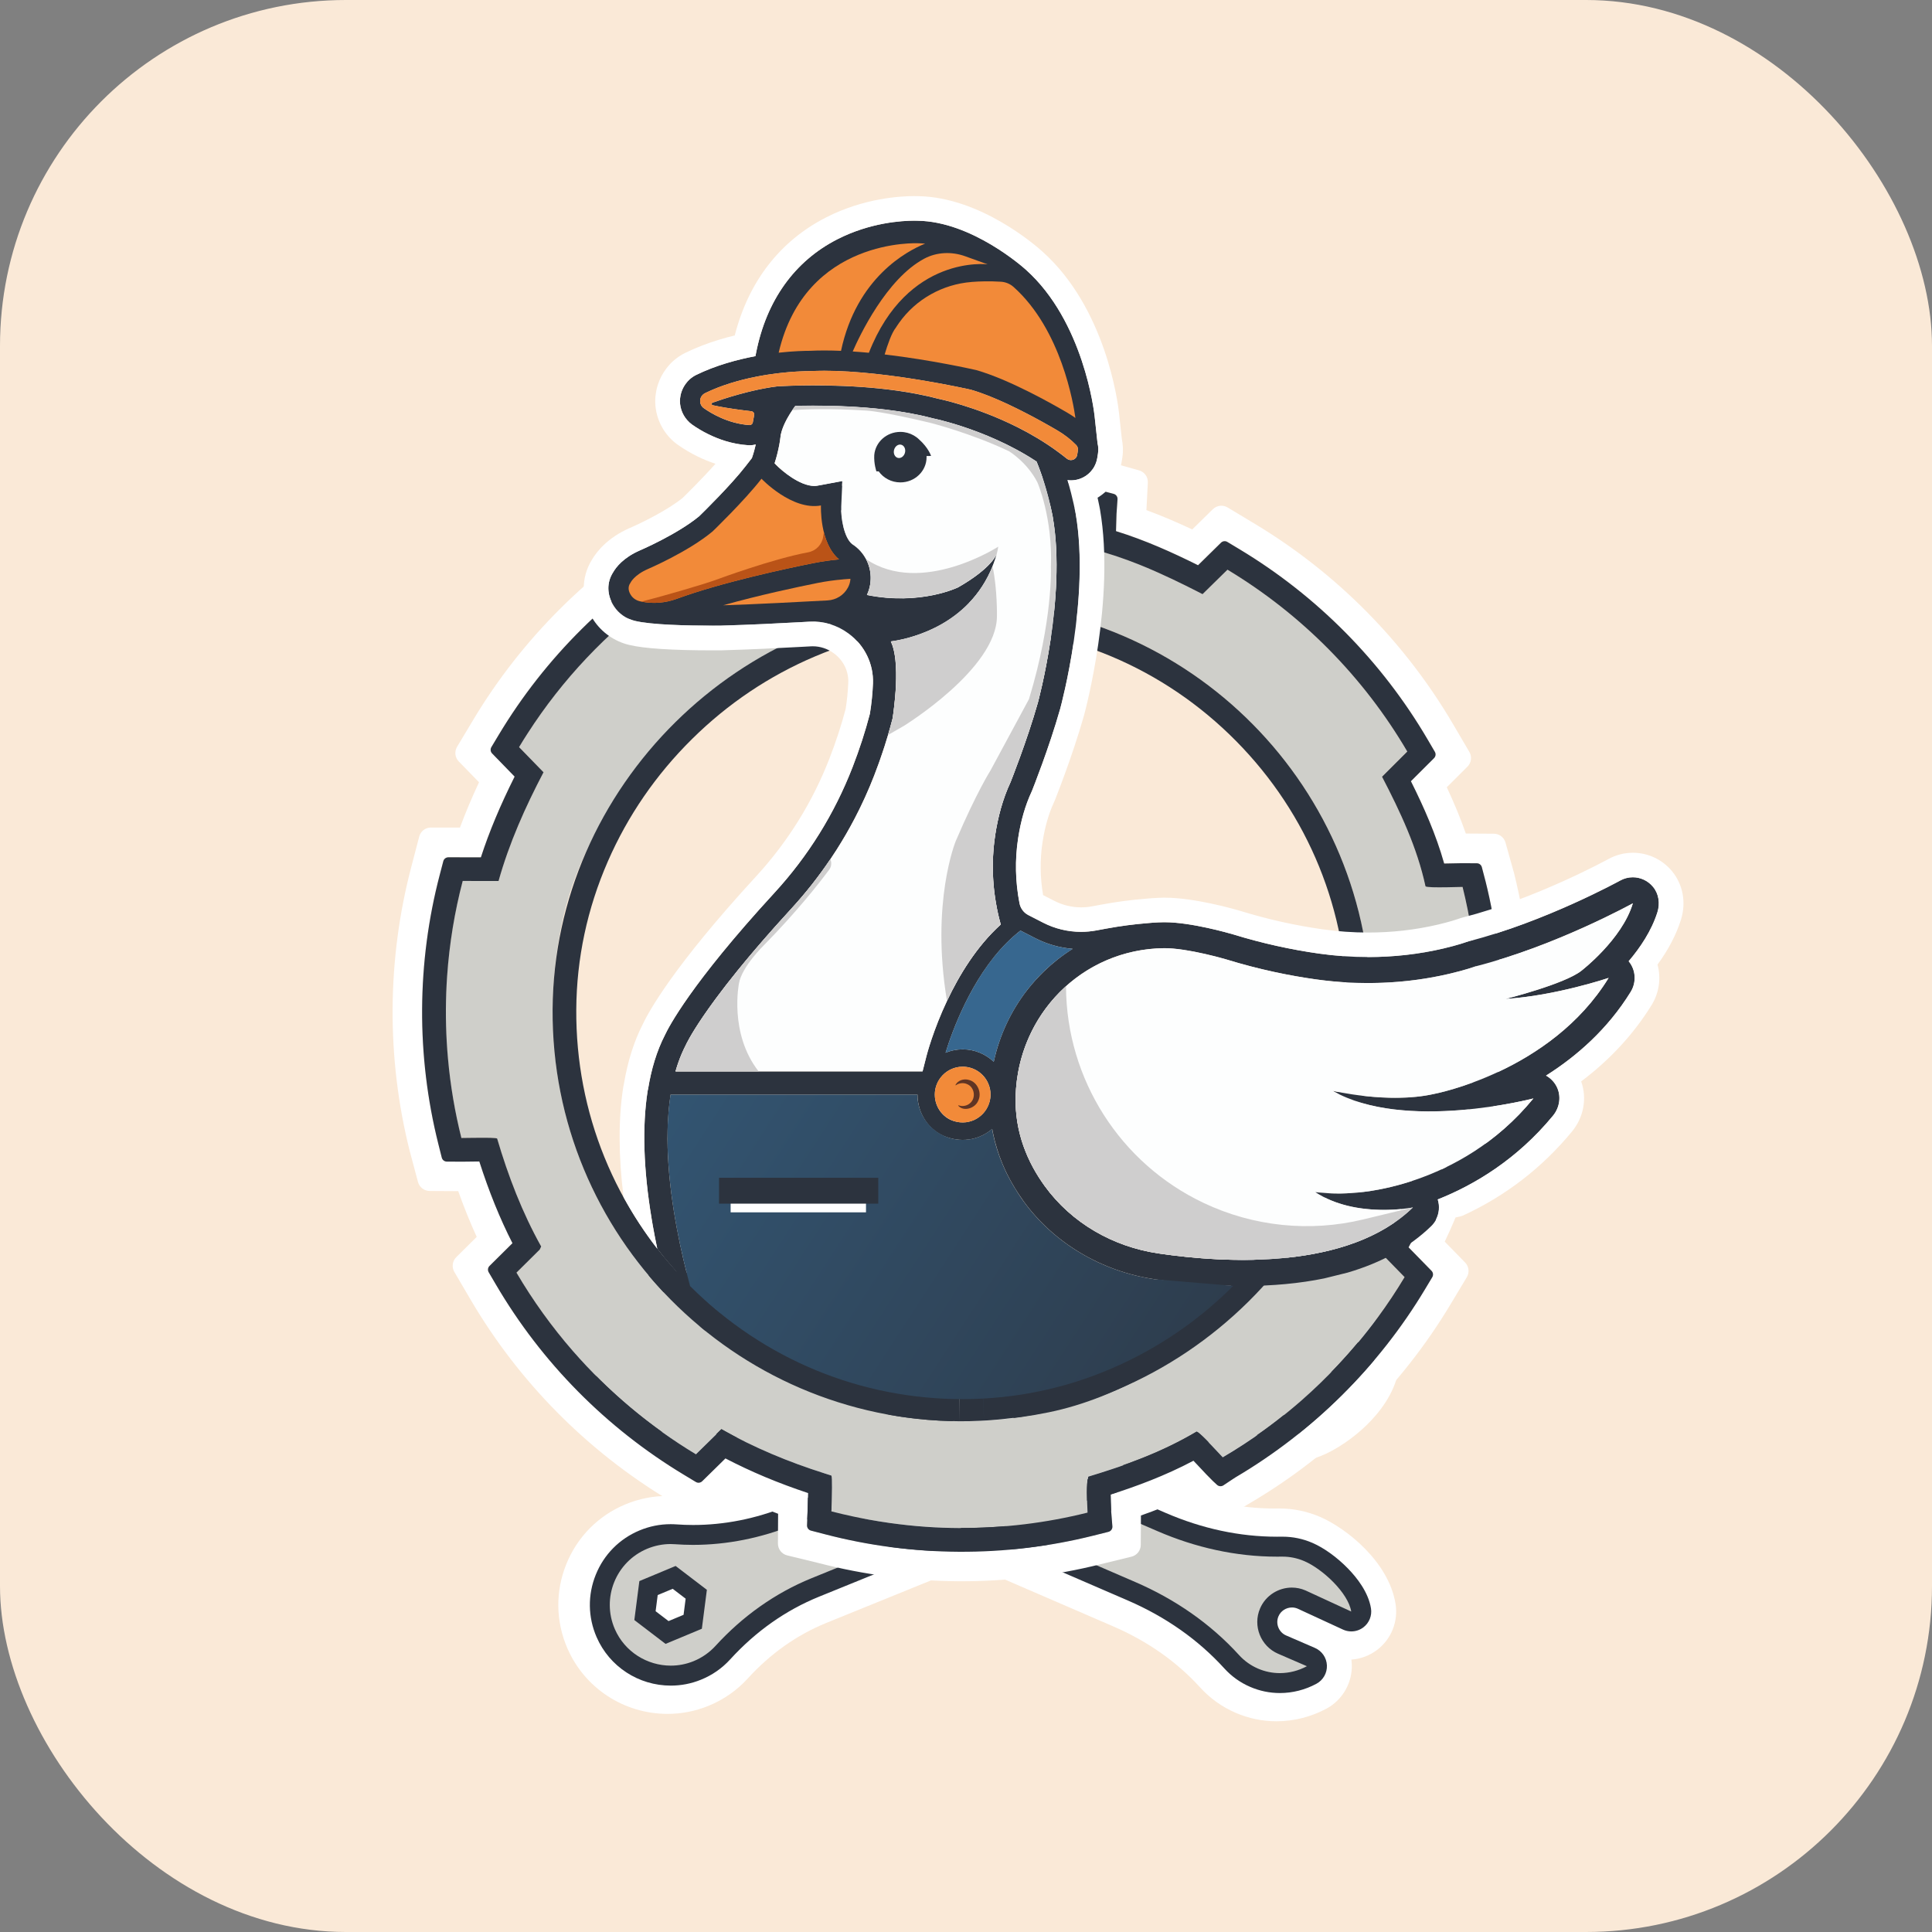
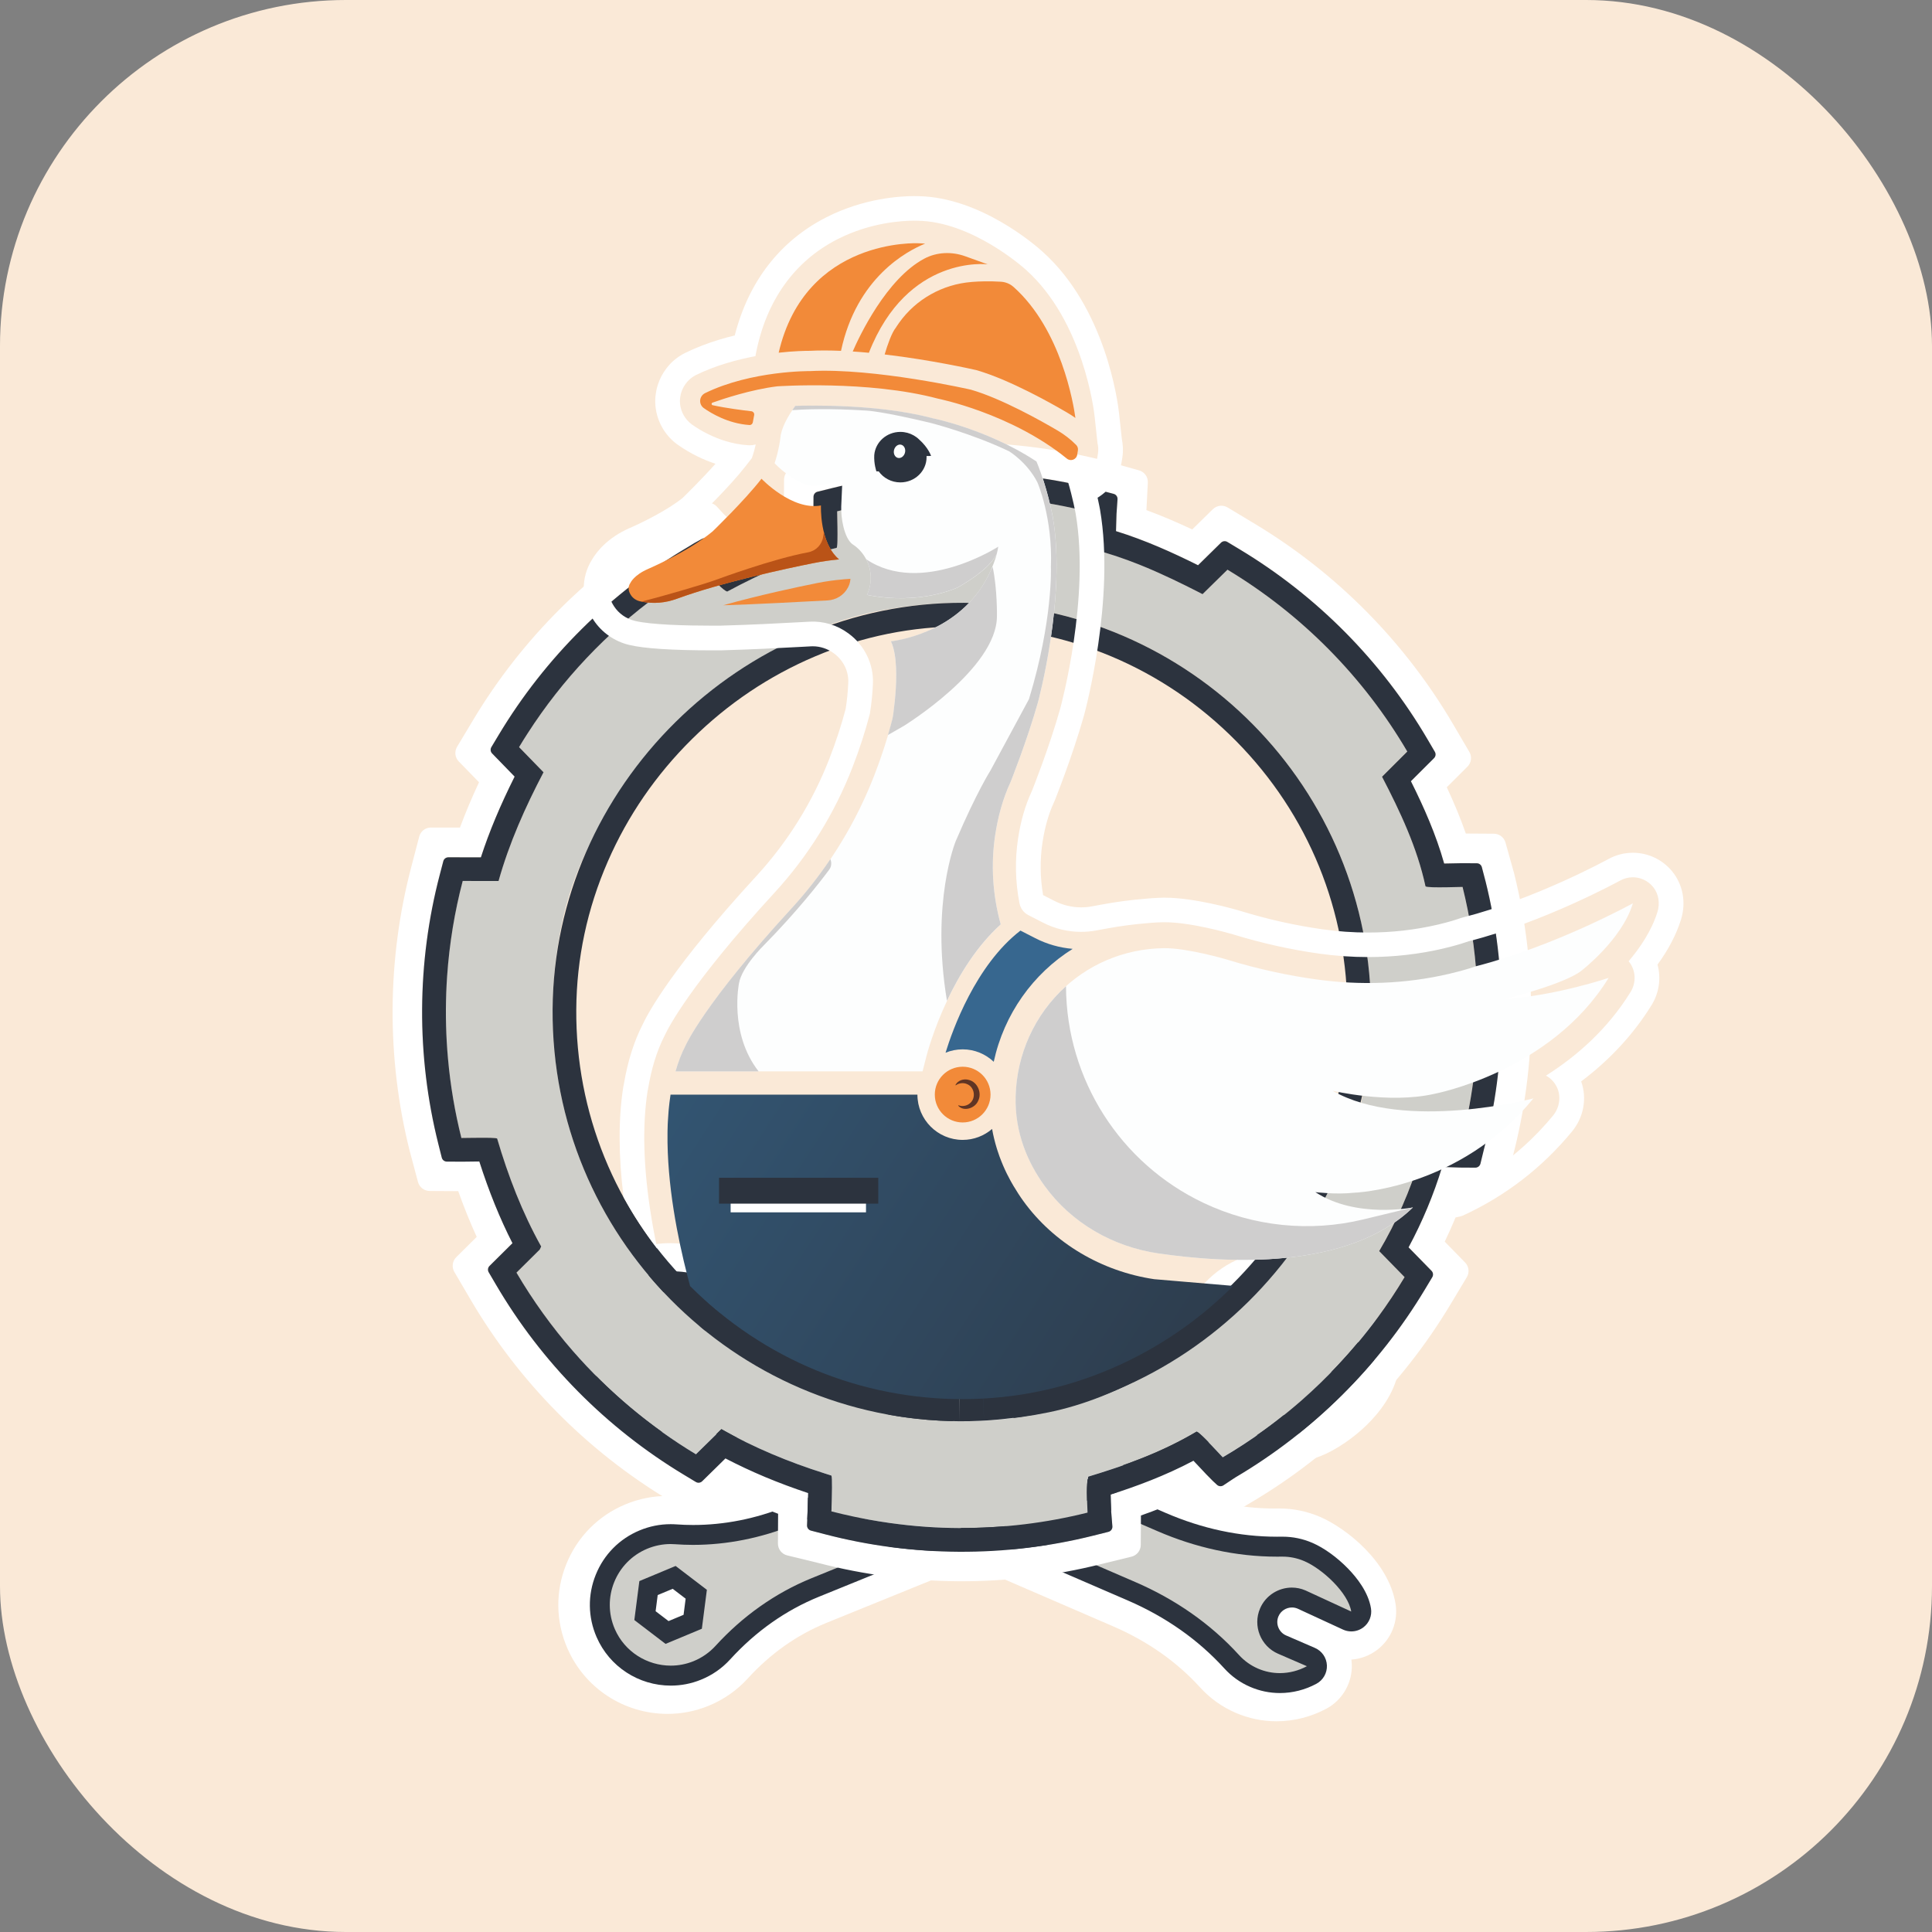
<svg xmlns="http://www.w3.org/2000/svg" id="_Слой_2" data-name="Слой 2" viewBox="0 0 669.11 669.11">
  <rect x="0" y="0" width="669.11" height="669.11" fill="#808080" stroke="none" />
  <defs>
    <style> .cls-1 { fill: #2c333e; } .cls-2 { fill: #cfcece; } .cls-3 { fill: #ba5317; } .cls-4 { fill: #cfcfca; } .cls-5 { fill: #fae9d7; } .cls-6 { fill: #fff; } .cls-7 { fill: #603524; } .cls-8 { fill: #f28a39; } .cls-9 { fill: #fdfefe; } .cls-10 { fill: #37678f; } .cls-11 { fill: url(#_Безымянный_градиент_12); } </style>
    <linearGradient id="_Безымянный_градиент_12" data-name="Безымянный градиент 12" x1="97.94" y1="294.57" x2="721.1" y2="698.69" gradientUnits="userSpaceOnUse">
      <stop offset="0" stop-color="#36678e" />
      <stop offset=".6" stop-color="#2c333e" />
    </linearGradient>
  </defs>
  <g id="_Слой_1-2" data-name="Слой 1">
    <g>
      <rect class="cls-5" width="669.11" height="669.11" rx="119.8" ry="119.8" />
      <g>
        <g>
          <g>
            <path class="cls-6" d="M231.17,590.12c-13.71,0-26.08-8.1-31.52-20.63-3.68-8.49-3.8-17.89-.34-26.47,3.46-8.58,10.06-15.26,18.6-18.82,4.21-1.76,8.65-2.65,13.19-2.65.82,0,1.66.03,2.48.09,1.76.13,3.54.19,5.31.19,10,0,20.01-1.99,29.75-5.9l51.26-20.59,68.18-27.55c12.48-5.04,23.19-12.19,31.83-21.24,3.19-3.35,6.99-5.93,11.29-7.66,3.87-1.56,7.95-2.36,12.11-2.36,5.69,0,11.34,1.51,16.34,4.36,4.37,2.5,6.98,7.36,6.64,12.38-.13,2-.73,3.92-1.69,5.61,1.1-.29,2.23-.44,3.38-.44,2.99,0,5.92,1.02,8.25,2.89,3.83,3.05,5.65,7.94,4.76,12.76-2.34,12.61-15.85,23.32-24.69,26.9-3.88,1.56-7.95,2.36-12.12,2.36-.44,0-.88,0-1.32-.03-1.11-.05-2.24-.07-3.38-.07-11.42,0-22.95,2.32-34.27,6.9l-68.33,27.6-51.94,21.1c-10.7,4.35-20.29,11.11-28.49,20.11-3.47,3.81-7.67,6.72-12.48,8.67-4.09,1.65-8.39,2.49-12.79,2.49Z" />
            <path class="cls-6" d="M443.3,439.97c5.09,0,10.15,1.35,14.63,3.91,3.26,1.86,5.16,5.41,4.91,9.15-.25,3.74-2.62,7.01-6.09,8.41l-10.08,4.07c-.67.27-1.01.79-1.17,1.17-.16.38-.3.98-.03,1.65.38.93,1.3,1.35,2.04,1.35.24,0,.48-.04.71-.13l15.86-6.86c1.25-.54,2.57-.8,3.88-.8,2.18,0,4.33.73,6.1,2.13,2.83,2.25,4.18,5.88,3.52,9.43-2.08,11.21-14.71,21.14-22.59,24.33-3.46,1.4-7.1,2.11-10.82,2.11-.4,0-.79,0-1.18-.02-1.17-.05-2.35-.07-3.52-.07-11.86,0-23.83,2.4-35.57,7.15l-68.33,27.6-51.94,21.1c-11.18,4.54-21.19,11.6-29.75,20.98-3.12,3.42-6.9,6.05-11.22,7.8-3.67,1.48-7.54,2.24-11.49,2.24-12.34,0-23.46-7.28-28.35-18.56-3.31-7.64-3.42-16.09-.31-23.8,3.11-7.72,9.05-13.73,16.73-16.93,3.79-1.58,7.78-2.38,11.86-2.38.74,0,1.49.03,2.23.08,1.83.13,3.7.2,5.56.2,10.44,0,20.88-2.07,31.04-6.15l51.26-20.59,68.19-27.55c12.94-5.23,24.05-12.65,33.03-22.06,2.85-2.99,6.24-5.29,10.08-6.84,3.46-1.4,7.1-2.11,10.82-2.11M230.81,558.13l2.13-.89.3-2.29-1.84-1.4-2.13.89-.3,2.29,1.84,1.4M443.3,433.07c-4.61,0-9.12.88-13.4,2.61-4.76,1.92-8.96,4.77-12.49,8.48-8.29,8.7-18.6,15.57-30.62,20.43l-68.19,27.55-51.24,20.59c-9.34,3.75-18.92,5.65-28.47,5.65-1.67,0-3.38-.06-5.06-.18-.9-.07-1.81-.1-2.72-.1-5,0-9.88.98-14.52,2.91-9.4,3.92-16.67,11.28-20.47,20.72-3.81,9.44-3.67,19.79.38,29.13,5.98,13.8,19.6,22.71,34.68,22.71,4.84,0,9.58-.92,14.08-2.74,5.29-2.14,9.91-5.35,13.73-9.54,7.86-8.62,17.03-15.09,27.24-19.24l51.94-21.1,68.31-27.6c10.91-4.41,22.01-6.64,32.98-6.64,1.09,0,2.18.02,3.23.07.5.02.98.03,1.47.03,4.61,0,9.12-.88,13.41-2.61,5.14-2.08,11-6.04,15.7-10.61,4.23-4.11,9.58-10.72,11.09-18.86,1.13-6.07-1.17-12.24-6-16.09-2.53-2.02-5.61-3.25-8.82-3.56.09-.52.15-1.04.18-1.57.43-6.33-2.86-12.46-8.37-15.61-5.52-3.15-11.76-4.82-18.05-4.82h0Z" />
          </g>
          <g>
            <path class="cls-4" d="M232.32,580.33c-9.81,0-18.66-5.79-22.54-14.74-2.63-6.07-2.72-12.79-.25-18.92,2.47-6.13,7.19-10.91,13.29-13.46,3.01-1.26,6.18-1.89,9.42-1.89.59,0,1.18.02,1.77.06,1.99.14,4.01.22,6.02.22,11.25,0,22.49-2.22,33.4-6.61l51.26-20.59,68.2-27.55c13.78-5.57,25.64-13.5,35.24-23.56,2.23-2.33,4.88-4.13,7.88-5.34,2.7-1.09,5.54-1.65,8.45-1.65,3.99,0,7.96,1.06,11.49,3.08,1.15.66,1.82,1.91,1.73,3.23-.09,1.32-.92,2.47-2.15,2.97l-10.08,4.07c-2.09.84-3.74,2.47-4.62,4.56-.89,2.1-.92,4.41-.07,6.5,1.28,3.18,4.46,5.31,7.91,5.31,1.08,0,2.14-.21,3.15-.61l15.94-6.9c.44-.19.91-.28,1.37-.28.77,0,1.53.26,2.15.75,1,.79,1.47,2.07,1.24,3.33-1.5,8.07-11.92,16.86-18.74,19.61-2.7,1.09-5.55,1.65-8.45,1.65h0c-.31,0-.62,0-.93-.02-1.25-.05-2.52-.08-3.78-.08-12.68,0-25.45,2.56-37.94,7.61l-68.35,27.61-51.93,21.1c-12.06,4.9-22.84,12.5-32.04,22.58-2.48,2.72-5.48,4.8-8.92,6.19-2.92,1.18-5.98,1.78-9.12,1.78ZM231.02,565.38l8.88-3.71,1.23-9.54-7.65-5.84-8.88,3.71-1.23,9.54,7.65,5.84Z" />
            <path class="cls-1" d="M444.45,449.75c3.43,0,6.8.92,9.78,2.62l-10.08,4.07c-6.09,2.46-9.06,9.46-6.6,15.55,1.87,4.64,6.38,7.47,11.11,7.47,1.48,0,2.99-.28,4.44-.87l16.02-6.93c-1.19,6.42-10.27,14.47-16.64,17.04-2.34.95-4.76,1.39-7.16,1.39-.26,0-.53,0-.79-.02-1.31-.05-2.61-.08-3.92-.08-13.43,0-26.75,2.82-39.23,7.86l-23.9,9.66-26.43,10.68-17.88,7.22-.15.06-51.93,21.1c-12.74,5.18-24.02,13.29-33.29,23.45-2.06,2.25-4.64,4.1-7.66,5.32-2.56,1.03-5.21,1.52-7.83,1.52-8.16,0-15.95-4.77-19.38-12.66-4.68-10.8.38-23.3,11.21-27.82,2.65-1.1,5.4-1.63,8.1-1.63.51,0,1.01.02,1.52.06,2.09.15,4.18.23,6.26.23,11.86,0,23.64-2.42,34.69-6.86l51.26-20.59,2.56-1.03,18.03-7.28,23.72-9.58,23.9-9.66c13.7-5.53,26.25-13.69,36.44-24.38,1.83-1.92,4.07-3.48,6.67-4.53,2.34-.95,4.76-1.39,7.15-1.39M230.51,569.33l12.56-5.24,1.74-13.49-10.82-8.26-12.56,5.24-1.74,13.49,10.82,8.26M469.12,471.67h0M444.45,442.85s0,0,0,0c-3.35,0-6.62.64-9.74,1.9-3.46,1.4-6.51,3.47-9.08,6.16-9.26,9.71-20.71,17.36-34.04,22.74l-23.9,9.66-23.72,9.58-18.03,7.28-2.56,1.03-51.24,20.59c-10.5,4.22-21.31,6.36-32.11,6.36-1.92,0-3.86-.07-5.76-.21-.67-.05-1.35-.07-2.02-.07-3.7,0-7.32.73-10.75,2.16-6.96,2.9-12.35,8.35-15.17,15.35-2.82,6.99-2.72,14.66.28,21.58,4.43,10.22,14.52,16.82,25.71,16.82,3.58,0,7.08-.68,10.41-2.03,3.92-1.58,7.34-3.96,10.17-7.07,8.85-9.7,19.21-17.01,30.79-21.71l51.93-21.1.15-.06,17.86-7.22,26.43-10.68,23.9-9.66c12.08-4.88,24.41-7.36,36.65-7.36,1.21,0,2.43.03,3.64.07.36.01.71.02,1.07.02,3.35,0,6.63-.64,9.74-1.9,7.5-3.03,18.8-12.28,20.78-21.88.12-.5.18-1.03.18-1.56,0-3.8-3.06-6.88-6.86-6.9-.02,0-.03,0-.05,0-.08,0-.16,0-.24,0-.94.03-1.83.25-2.64.62l-15.78,6.83c-.58.22-1.18.34-1.8.34-2.06,0-3.95-1.27-4.71-3.15-1.04-2.58.21-5.53,2.79-6.57l10.08-4.07c2.45-.99,4.12-3.3,4.3-5.93.18-2.64-1.17-5.15-3.46-6.46-4.04-2.31-8.61-3.53-13.2-3.53h0ZM227.78,552.42l5.2-2.17,4.48,3.42-.72,5.59-5.2,2.17-4.48-3.42.72-5.59h0Z" />
          </g>
          <g>
            <path class="cls-6" d="M442.11,592.67c-4.43,0-8.75-.89-12.83-2.66-4.25-1.84-7.99-4.5-11.1-7.93-8.41-9.26-18.95-16.66-31.3-22.01l-67.52-29.19-50.72-21.81c-10.24-4.41-20.8-6.64-31.38-6.64-1.17,0-2.36.03-3.53.09-.55.03-1.1.04-1.65.04-4.83,0-9.52-1-13.95-2.98-8.45-3.76-14.89-10.61-18.14-19.27-3.25-8.66-2.9-18.05.98-26.45,5.58-12.07,17.82-19.88,31.18-19.88,4.69,0,9.24.94,13.55,2.81,4.75,2.05,8.88,5.07,12.27,8.97,7.99,9.19,17.41,16.19,28,20.79l51.56,22.41,67.49,29.18c11.88,5.14,24.02,7.74,36.08,7.74.46,0,.93,0,1.39-.01h.53c4.46,0,8.78.89,12.86,2.65,8.76,3.79,22,14.82,24.04,27.49.78,4.84-1.17,9.68-5.07,12.64-2.28,1.73-5.12,2.69-8,2.69-1.26,0-2.49-.17-3.69-.52.92,1.72,1.47,3.65,1.56,5.65.22,5.03-2.5,9.83-6.94,12.22-4.82,2.6-10.23,3.98-15.66,3.98h0Z" />
            <path class="cls-6" d="M232.14,437.45c4.21,0,8.31.85,12.18,2.52,4.28,1.85,7.99,4.56,11.03,8.06,8.33,9.59,18.17,16.88,29.23,21.69l51.56,22.41,67.5,29.18c12.32,5.33,24.92,8.03,37.45,8.03.48,0,.97,0,1.45-.01h.49c3.96,0,7.82.8,11.46,2.37,7.8,3.37,20.19,13.61,22,24.87.57,3.57-.87,7.16-3.75,9.35-1.73,1.31-3.81,1.99-5.91,1.99-1.39,0-2.79-.3-4.1-.9l-15.7-7.24c-.24-.1-.5-.15-.76-.15-.73,0-1.63.4-2.02,1.3-.47,1.08.05,2.38,1.13,2.85l9.98,4.31c3.44,1.49,5.73,4.81,5.89,8.55.16,3.74-1.83,7.25-5.13,9.03-4.32,2.33-9.17,3.56-14.02,3.56h0c-3.96,0-7.81-.8-11.45-2.38-3.8-1.64-7.13-4.02-9.91-7.08-8.75-9.62-19.68-17.31-32.49-22.85l-67.52-29.19-50.73-21.82c-10.68-4.59-21.69-6.92-32.75-6.92-1.23,0-2.47.03-3.7.09-.49.02-.99.04-1.48.04-4.34,0-8.56-.9-12.55-2.68-7.6-3.39-13.39-9.54-16.32-17.33-2.92-7.79-2.61-16.24.89-23.79,5.02-10.86,16.03-17.87,28.05-17.87M232.32,470.57l1.87-1.36-.24-2.3-2.11-.94-1.87,1.36.24,2.3,2.11.94M232.14,430.54c-14.7,0-28.16,8.59-34.31,21.88-4.28,9.24-4.66,19.58-1.08,29.11,3.58,9.53,10.67,17.06,19.97,21.21,4.88,2.17,10.04,3.27,15.35,3.27.59,0,1.2-.01,1.82-.04,1.12-.05,2.25-.08,3.37-.08,10.11,0,20.21,2.14,30.02,6.36l50.73,21.81,67.51,29.19c11.91,5.15,22.04,12.27,30.12,21.16,3.45,3.79,7.58,6.74,12.28,8.78,4.51,1.95,9.29,2.94,14.19,2.94,6,0,11.98-1.52,17.31-4.39,5.59-3.01,9.02-9.06,8.74-15.4-.02-.53-.07-1.05-.14-1.57,3.21-.23,6.34-1.4,8.91-3.35,4.92-3.73,7.37-9.84,6.39-15.94-2.37-14.74-17.25-26.29-26.08-30.11-4.52-1.95-9.3-2.94-14.2-2.94-.02,0-.04,0-.06,0h-.49s-.04,0-.06,0c-.44,0-.88.01-1.33.01-11.58,0-23.26-2.51-34.71-7.46l-67.5-29.18-51.55-22.4c-10.11-4.4-19.12-11.09-26.77-19.89-3.72-4.29-8.27-7.61-13.5-9.87-4.73-2.05-9.75-3.09-14.91-3.09h0Z" />
          </g>
          <g>
            <path class="cls-4" d="M443.27,582.89c-3.09,0-6.1-.62-8.95-1.85-2.97-1.28-5.57-3.14-7.74-5.53-9.36-10.29-21.02-18.51-34.66-24.4l-67.52-29.19-50.74-21.82c-11.47-4.93-23.33-7.43-35.25-7.43-1.33,0-2.68.03-4,.1-.39.02-.79.03-1.18.03-3.45,0-6.8-.72-9.97-2.13-6.04-2.69-10.64-7.58-12.97-13.77-2.32-6.19-2.07-12.9.7-18.91,3.99-8.63,12.75-14.2,22.3-14.2,3.34,0,6.59.67,9.66,2,3.4,1.47,6.35,3.63,8.77,6.41,8.95,10.3,19.55,18.16,31.49,23.35l51.55,22.4,67.52,29.19c13.12,5.67,26.56,8.55,39.97,8.55.52,0,1.04,0,1.56-.01h.38c3.09,0,6.1.62,8.95,1.85,6.75,2.92,16.96,11.96,18.26,20.06.2,1.26-.31,2.53-1.32,3.3-.61.46-1.34.7-2.08.7-.49,0-.98-.1-1.45-.32l-15.85-7.31c-.99-.43-2.11-.66-3.26-.66-3.41,0-6.49,2.01-7.83,5.12-1.86,4.3.13,9.31,4.43,11.17l9.98,4.31c1.21.52,2.02,1.7,2.08,3.02.06,1.32-.65,2.56-1.81,3.19-3.4,1.83-7.21,2.8-11.01,2.8ZM234.23,477.84l7.79-5.65-1-9.57-8.79-3.92-7.79,5.65,1,9.57,8.79,3.92Z" />
            <path class="cls-1" d="M233.29,447.23c2.78,0,5.6.55,8.29,1.72,2.99,1.29,5.53,3.2,7.53,5.5,9.02,10.38,20.1,18.77,32.71,24.25l51.41,22.34.14.06,17.7,7.65,26.16,11.31,23.66,10.23c13.06,5.65,27.12,8.83,41.34,8.83.54,0,1.07,0,1.61-.01.11,0,.22,0,.33,0,2.54,0,5.11.5,7.58,1.57,6.3,2.72,15.19,10.99,16.22,17.44l-15.85-7.31c-1.53-.66-3.13-.98-4.71-.98-4.63,0-9.06,2.7-11,7.2-2.61,6.03.19,13.1,6.23,15.71l9.98,4.32c-2.88,1.55-6.1,2.39-9.37,2.39-2.54,0-5.11-.5-7.58-1.57-2.57-1.11-4.78-2.73-6.56-4.69-9.93-10.93-22.29-19.39-35.85-25.25l-23.66-10.23-23.48-10.15-17.85-7.71-2.54-1.1-50.75-21.82c-11.58-4.98-24.04-7.71-36.61-7.71-1.39,0-2.78.03-4.17.1-.34.02-.68.02-1.01.02-2.86,0-5.77-.59-8.56-1.83-10.71-4.78-15.48-17.4-10.54-28.08,3.54-7.65,11.2-12.2,19.17-12.2M234.65,481.8l11.01-7.99-1.42-13.53-12.43-5.54-11.01,7.99,1.42,13.53,12.43,5.54M233.29,440.32c-10.9,0-20.88,6.36-25.43,16.2-3.17,6.85-3.45,14.51-.8,21.57,2.65,7.06,7.9,12.64,14.79,15.71,3.61,1.61,7.44,2.43,11.37,2.43.45,0,.9-.01,1.35-.03,1.27-.06,2.56-.09,3.84-.09,11.45,0,22.85,2.41,33.88,7.15l50.75,21.82,2.52,1.09,17.85,7.72,23.48,10.15,23.66,10.23c13.19,5.7,24.45,13.63,33.48,23.56,2.5,2.75,5.51,4.9,8.93,6.38,3.28,1.42,6.75,2.14,10.32,2.14,4.37,0,8.75-1.11,12.65-3.22,2.33-1.26,3.73-3.73,3.62-6.37s-1.73-4.99-4.16-6.04l-9.98-4.32c-1.23-.53-2.18-1.52-2.68-2.78-.5-1.26-.48-2.63.05-3.86.8-1.85,2.63-3.04,4.67-3.04.66,0,1.3.13,1.91.38l15.75,7.27c.92.43,1.91.64,2.89.64,1.48,0,2.95-.48,4.17-1.4,2.03-1.54,3.05-4.08,2.64-6.59-.9-5.58-4.85-10.61-8.01-13.84-3.79-3.88-8.26-7.1-12.28-8.84-3.28-1.42-6.75-2.14-10.32-2.14-.15,0-.3,0-.44,0-.5,0-1,.01-1.49.01-12.93,0-25.92-2.78-38.6-8.26l-23.66-10.23-26.16-11.31-17.7-7.65-.13-.06-51.41-22.34c-11.46-4.98-21.64-12.53-30.26-22.45-2.76-3.17-6.12-5.63-10-7.31-3.51-1.52-7.22-2.29-11.03-2.29h0ZM228.08,465.98l4.56-3.31,5.15,2.3.59,5.61-4.56,3.31-5.15-2.3-.59-5.61h0Z" />
          </g>
        </g>
        <g>
          <g>
            <path class="cls-4" d="M506.51,307.14c-6.19.15-12.36.28-12.84-.21-2.88-13.39-8.8-25.94-15.05-37.96l8.74-8.72c-15.15-25.84-36.6-47.54-62.27-62.98l-8.63,8.47c-12.2-6.29-24.68-12.14-37.99-15.55-.43-.53-.15-6.4,0-12.58h0c-14.18-3.71-29.05-5.73-44.38-5.82-15.24-.08-30.04,1.75-44.18,5.26h0c.13,6.12.25,12.2-.2,12.67-13.29,2.99-25.83,8.66-37.84,15.1-.96.08-5.09-4.21-9.14-8.52-25.86,15.19-47.56,36.7-62.99,62.42l8.47,8.71c-6.31,12.02-11.88,24.48-15.58,37.66l-12.41-.02c-3.72,14.19-5.74,29.07-5.82,44.42-.09,15.38,1.78,30.33,5.35,44.59,0,0,0,0,0,0,5.88-.08,11.84-.17,12.38.19,3.82,12.97,8.68,25.63,15.25,37.39l-.49,1.07-8.06,7.99c15.12,25.8,36.53,47.47,62.14,62.91l8.85-8.68c12.06,6.85,24.84,12.02,38.04,16.04.4.65.22,6.48.03,12.42,0,0,0,0,0,0,14.13,3.68,28.93,5.68,44.2,5.77,15.36.09,30.28-1.77,44.52-5.34-.19-4.8-.43-9.51.24-12.47,12.97-3.89,25.84-8.57,37.55-15.56.77.01,5.06,4.55,9.06,8.84,25.85-15.18,47.55-36.68,62.97-62.39l-8.8-9.01c6.82-11.55,12.13-24.14,15.55-37.23.54-.48,6.42-.1,12.73.07h0c3.75-14.26,5.79-29.21,5.88-44.63.09-15.3-1.76-30.15-5.29-44.34h0ZM363.23,489.12c-102.36,21.02-190.58-68.19-168.42-170.31,10.52-48.47,59.57-96.98,108.16-106.96,102.36-21.02,190.58,68.19,168.42,170.31-10.52,48.47-59.57,96.98-108.16,106.96Z" />
            <path class="cls-6" d="M530.27,351.59c.09-16.53-1.87-32.99-5.84-48.91l-.06-.26-.07-.25-2.9-10.36c-.51-1.81-2.15-3.06-4.02-3.07l-9.72-.06c-1.93-5.54-4.19-10.88-6.59-16.03l7.15-7.14c1.36-1.35,1.63-3.45.66-5.1l-5.58-9.51c-16.73-28.53-40.34-52.41-68.68-69.46l-9.46-5.69c-1.64-.99-3.74-.74-5.11.6l-7.14,7.01c-5.09-2.39-10.38-4.67-15.87-6.69l.49-9.52c.1-1.96-1.17-3.74-3.07-4.26l-11-3.07-.14-.04-.14-.04c-15.91-4.16-32.38-6.32-48.95-6.41-16.46-.09-32.86,1.86-48.73,5.8l-.2.05-.2.05-10.46,2.84c-1.82.5-3.09,2.14-3.1,4.03l-.06,9.7c-5.92,2.06-11.44,4.41-16.38,6.73l-4.59-4.64-2.24-2.44c-1.31-1.43-3.42-1.78-5.11-.85l-5.89,3.21-4.28,2.82c-28.28,16.71-52.15,40.42-69.05,68.59l-5.64,9.41c-.98,1.64-.74,3.73.59,5.09l7.01,7.2c-2.53,5.41-4.71,10.6-6.6,15.68h-10.04c-1.91-.02-3.59,1.27-4.07,3.13l-2.79,10.66c-4.17,15.92-6.33,32.41-6.43,49-.09,16.63,1.89,33.18,5.91,49.18l.03.13.04.13,2.81,10.52c.49,1.83,2.14,3.11,4.04,3.12l9.9.06c1.98,5.56,4.11,10.83,6.4,15.84l-7.08,7.02c-1.36,1.35-1.64,3.46-.67,5.11l5.6,9.55c16.7,28.49,40.26,52.34,68.54,69.39l9.46,5.7c1.64.99,3.75.74,5.11-.6l7.2-7.06c5.19,2.45,10.58,4.7,16.22,6.78l-.06,10.31c-.01,1.95,1.32,3.65,3.21,4.11l10.82,2.63c15.8,4.1,32.15,6.23,48.6,6.32,16.59.09,33.09-1.88,49.06-5.88l10.76-2.63c1.87-.46,3.2-2.13,3.21-4.06l.06-10.2c5.06-1.79,10.42-3.89,15.85-6.4l3.79,4.6,2.5,2.67c1.31,1.4,3.41,1.74,5.1.81l6.17-3.4,4.38-2.59c28.44-16.71,52.44-40.5,69.41-68.79l5.66-9.43c.98-1.64.74-3.73-.6-5.1l-7.04-7.21c2.42-5.05,4.58-10.21,6.47-15.46l9.98.06c1.9.01,3.57-1.26,4.08-3.09l2.9-10.54.03-.1.03-.1c4.21-15.99,6.39-32.55,6.48-49.22ZM513.89,398.13l-1.18,4.84c-.2.82-.93,1.39-1.77,1.38l-5.06-.03h-.09s-.09,0-.09,0c-1.59-.04-3.16-.1-4.62-.15-.56-.02-1.11-.04-1.64-.06-2.93,9.59-6.83,18.92-11.62,27.84l4.5,4.6,3.45,3.53c.58.59.68,1.49.26,2.2l-2.54,4.23c-16.06,26.77-38.76,49.29-65.67,65.13l-1.9,1.25-2.22,1.48c-.7.46-1.62.39-2.24-.18l-1.43-1.33-2.39-2.42-.08-.09-.08-.09c-.82-.88-2.55-2.74-4.16-4.41-9.88,5.24-19.98,8.94-28.68,11.71.02,1.63.09,3.42.15,5.03l.03.75.42,5.24c.07.88-.51,1.69-1.37,1.9l-5.26,1.32c-15.15,3.79-30.81,5.67-46.56,5.58-15.64-.09-31.19-2.12-46.22-6.03l-4.99-1.3c-.82-.22-1.39-.98-1.35-1.83l.2-5.11v-.11c.06-1.77.13-3.99.17-5.95-10.33-3.43-19.78-7.39-28.63-12l-4.51,4.43-3.54,3.47c-.59.58-1.5.68-2.2.26l-4.24-2.56c-26.81-16.16-49.15-38.78-64.99-65.79l-2.51-4.28c-.42-.71-.3-1.62.29-2.2l3.52-3.49,4.42-4.38c-4.35-8.52-8.14-17.86-11.48-28.3-1.8,0-3.87.04-5.88.07h-.24s-.08,0-.08,0h-.08s-4.97-.03-4.97-.03c-.83,0-1.55-.57-1.75-1.37l-1.21-4.81c-3.8-15.17-5.69-30.86-5.6-46.63.09-15.73,2.14-31.36,6.09-46.45l1.25-4.78c.21-.8.93-1.35,1.76-1.35h4.94s6.32.01,6.32.01c2.87-8.84,6.67-17.93,11.68-27.95l-4.36-4.49-3.43-3.53c-.57-.59-.68-1.49-.26-2.2l2.53-4.22c16.08-26.82,38.83-49.37,65.79-65.23l1.93-1.19,2.66-1.46c.71-.39,1.59-.26,2.16.31l1.17,1.18,2.36,2.63c1.64,1.74,3.01,3.17,4.1,4.28,7.83-4,17.9-8.61,28.94-11.76-.02-2.1-.07-4.42-.11-6.04v-.11s0-.11,0-.11l.03-4.98c0-.83.57-1.55,1.38-1.75l4.83-1.2c15.05-3.73,30.59-5.58,46.2-5.5,15.72.09,31.33,2.13,46.43,6.09l5.11,1.35c.84.22,1.4,1.01,1.34,1.87l-.35,5.09c-.03,1.16-.06,2.31-.1,3.42-.02.79-.05,1.66-.07,2.53,10.08,3.13,19.53,7.38,28.41,11.81l4.42-4.34,3.53-3.47c.59-.58,1.5-.69,2.2-.26l4.24,2.55c26.87,16.17,49.26,38.81,65.12,65.86l2.5,4.27c.42.71.3,1.62-.28,2.2l-3.5,3.49-4.51,4.5c4.47,8.94,8.69,18.43,11.52,28.51,1.99-.02,4.23-.08,6.15-.12h.12s.12,0,.12,0l4.92.03c.82,0,1.54.56,1.74,1.35l1.24,4.75v.04s.02.04.02.04c3.76,15.09,5.62,30.7,5.54,46.37-.09,15.79-2.15,31.46-6.13,46.6Z" />
            <path class="cls-1" d="M333.89,208.77s-.07,0-.1,0c-77.04-.38-141.93,63.79-142.41,140.83-.49,78.32,62.63,142.18,140.93,142.62h0s.05-8.21.05-8.21c-35.68-.2-69.15-14.29-94.23-39.67-25.08-25.38-38.77-59.01-38.55-94.7.11-17.69,3.79-34.96,10.94-51.33,6.9-15.81,16.7-30.05,29.13-42.34,12.42-12.29,26.78-21.93,42.66-28.65,16.44-6.96,33.75-10.45,51.45-10.36h0s.05,0,.05,0c35.72.2,69.19,14.29,94.27,39.67,25.08,25.38,38.77,59.01,38.55,94.7-.11,17.69-3.79,34.96-10.94,51.33-6.9,15.81-16.7,30.05-29.13,42.34-12.42,12.29-26.78,21.93-42.66,28.65-16.44,6.96-33.75,10.45-51.45,10.36h0s-.05,0-.05,0l-.09,8.21s.07,0,.1,0c77.04.38,141.93-63.79,142.41-140.83.49-78.32-62.63-142.18-140.93-142.62Z" />
            <path class="cls-1" d="M514.47,305.16v-.04s-.02-.04-.02-.04l-1.24-4.75c-.21-.79-.92-1.35-1.74-1.35l-4.92-.03h-.12s-.12,0-.12,0c-1.91.05-4.16.1-6.15.12-2.83-10.07-7.05-19.57-11.52-28.51l4.51-4.5,3.5-3.49c.58-.58.7-1.49.28-2.2l-2.5-4.27c-15.86-27.05-38.25-49.69-65.12-65.86l-4.24-2.55c-.71-.43-1.61-.32-2.2.26l-3.53,3.47-4.42,4.34c-8.88-4.43-18.33-8.69-28.41-11.81.02-.86.05-1.74.07-2.53.03-1.11.07-2.26.1-3.42l.35-5.09c.06-.87-.5-1.65-1.34-1.87l-5.11-1.35c-15.1-3.95-30.72-6-46.43-6.09-15.61-.09-31.16,1.76-46.2,5.5l-4.83,1.2c-.8.2-1.37.92-1.38,1.75l-.03,4.98v.11s0,.11,0,.11c.04,1.63.09,3.95.11,6.04-11.04,3.15-21.11,7.75-28.94,11.76-1.09-1.11-2.46-2.53-4.1-4.28l-2.36-2.63-1.17-1.18c-.57-.58-1.45-.7-2.16-.31l-2.66,1.46-1.93,1.19c-26.96,15.85-49.71,38.41-65.79,65.23l-2.53,4.22c-.42.71-.32,1.61.26,2.2l3.43,3.53,4.36,4.49c-5.01,10.02-8.81,19.11-11.68,27.95h-6.32s-4.94-.01-4.94-.01c-.82,0-1.55.55-1.76,1.35l-1.25,4.78c-3.95,15.09-6,30.72-6.09,46.45-.09,15.77,1.8,31.46,5.6,46.63l1.21,4.81c.2.8.92,1.37,1.75,1.37l4.97.03h.08s.08,0,.08,0h.24c2.01-.03,4.08-.06,5.88-.07,3.35,10.44,7.13,19.78,11.48,28.3l-4.42,4.38-3.52,3.49c-.59.58-.71,1.49-.29,2.2l2.51,4.28c15.83,27.01,38.17,49.62,64.99,65.79l4.24,2.56c.71.43,1.61.32,2.2-.26l3.54-3.47,4.51-4.43c8.85,4.61,18.3,8.57,28.63,12-.04,1.96-.11,4.17-.16,5.95v.11s-.21,5.11-.21,5.11c-.03.85.53,1.61,1.35,1.83l4.99,1.3c15.03,3.92,30.58,5.94,46.22,6.03,15.74.09,31.41-1.79,46.56-5.58l5.26-1.32c.86-.22,1.44-1.02,1.37-1.9l-.42-5.24-.03-.75c-.06-1.61-.14-3.4-.15-5.03,8.7-2.77,18.79-6.47,28.68-11.71,1.61,1.67,3.34,3.53,4.16,4.41l.08.09.08.09,2.39,2.42,1.43,1.33c.61.57,1.54.65,2.24.18l2.22-1.48,1.9-1.25c26.9-15.84,49.6-38.36,65.67-65.13l2.54-4.23c.42-.71.32-1.61-.26-2.2l-3.45-3.53-4.5-4.6c4.8-8.92,8.69-18.25,11.62-27.84.53.02,1.08.04,1.64.06,1.46.05,3.03.11,4.62.15h.09s.09,0,.09,0l5.06.03c.84,0,1.57-.57,1.77-1.38l1.18-4.84c3.98-15.13,6.04-30.81,6.13-46.6.09-15.68-1.78-31.28-5.54-46.37ZM505.93,396.12s0,0,0,0c-3.88-.11-7.59-.29-10.01-.3-1.51,0-2.51.05-2.72.24-.43,1.64-.88,3.26-1.37,4.88-3.4,11.34-8.21,22.24-14.18,32.35l8.8,9.01c-2.89,4.82-6,9.49-9.32,14-4.22,5.74-8.79,11.21-13.66,16.4-4.05,4.32-8.31,8.45-12.77,12.36-2.8,2.45-5.69,4.82-8.64,7.1-1.48,1.14-2.97,2.25-4.49,3.35-4.54,3.28-9.24,6.35-14.09,9.19,0,0,0,0,0,0,0,0,0,0,0,0,0,0,0,0,0,0,0,0,0,0,0,0-2.64-2.83-5.4-5.76-7.19-7.43-.37-.35-.7-.64-.98-.87-.08-.06-.15-.12-.22-.17-.3-.23-.53-.37-.66-.37h0c-.94.56-1.91,1.09-2.87,1.62-3.31,1.84-6.7,3.53-10.15,5.07-.2.09-.39.19-.59.27-.06.03-.12.05-.18.08-4.36,1.91-8.81,3.6-13.3,5.15-.81.28-1.63.55-2.45.82-2.66.88-5.33,1.73-8,2.53-.08.37-.15.77-.21,1.19-.06.42-.1.87-.14,1.33-.14,1.86-.11,4.06-.03,6.39.04,1.16.09,2.36.14,3.55,0,0,0,0,0,0-7.12,1.78-14.41,3.14-21.84,4.04-7.43.9-15,1.34-22.68,1.3-3.82-.02-7.6-.16-11.36-.42-4.31-.29-8.56-.76-12.78-1.35-2.38-.34-4.75-.72-7.1-1.15-1.72-.31-3.43-.65-5.13-1.01-2.63-.56-5.24-1.16-7.82-1.83h0s0,0,0,0c.18-5.94.37-11.77-.03-12.42h0c-.81-.25-1.62-.51-2.42-.77-12.34-3.91-24.3-8.85-35.62-15.27h0s-8.85,8.68-8.85,8.68h0c-15.99-9.64-30.34-21.71-42.55-35.7-.01-.01-.03-.03-.04-.04-7.33-8.4-13.88-17.5-19.56-27.17l8.06-7.99.49-1.07c-6.57-11.75-11.43-24.41-15.25-37.39h0c-.1-.07-.39-.12-.82-.16,0,0-.02,0-.03,0-.75-.07-1.92-.1-3.35-.1-2.29-.01-5.25.03-8.18.07h0s0,0,0,0c0,0,0,0,0,0-2.23-8.91-3.8-18.09-4.64-27.48-.17-1.88-.31-3.76-.42-5.66-.22-3.79-.32-7.6-.3-11.45.02-3.84.16-7.64.42-11.42.78-11.33,2.61-22.36,5.4-33l12.41.02c3.7-13.18,9.27-25.64,15.58-37.66h0l-8.47-8.71c.96-1.61,1.95-3.2,2.97-4.77,11.99-18.64,27.35-34.89,45.21-47.91,4.77-3.48,9.7-6.73,14.81-9.73,0,0,0,0,0,0h0s0,0,0,0h0s.03.03.03.03c4.01,4.26,8.07,8.48,9.08,8.48.01,0,.02,0,.03,0,3-1.61,6.04-3.17,9.11-4.66,2.3-1.11,4.63-2.18,6.98-3.19,1.56-.68,3.14-1.33,4.72-1.95,1.9-.75,3.82-1.44,5.76-2.1,3.7-1.26,7.45-2.34,11.27-3.2h0c.05-.05.1-.19.13-.38,0-.03.01-.05.02-.08.04-.22.07-.5.09-.84,0,0,0,0,0-.01.01-.18.02-.38.03-.6,0-.21.02-.44.02-.69.06-2.43-.01-6.24-.1-10.07,0,0,0,0,0,0,10.61-2.63,21.58-4.32,32.84-4.96,3.75-.21,7.53-.31,11.34-.29,3.83.02,7.64.16,11.41.42,2,.14,3.98.31,5.96.51,9.23.94,18.26,2.58,27.02,4.88h0s0,0,0,0c-.15,6.18-.44,12.05,0,12.58,5.4,1.38,10.67,3.18,15.84,5.23.92.36,1.83.74,2.74,1.12.56.24,1.13.48,1.69.72.85.37,1.7.74,2.55,1.12,3.11,1.39,6.19,2.86,9.25,4.37,1.21.6,2.42,1.2,3.62,1.82.76.39,1.53.78,2.29,1.17l8.63-8.47h0c25.66,15.44,47.12,37.14,62.27,62.98l-8.74,8.72c6.25,12.03,12.17,24.57,15.05,37.96.17.18,1.09.27,2.48.32.07,0,.13,0,.2,0,.44.01.92.02,1.44.02.17,0,.36,0,.54,0,.27,0,.55,0,.84,0,.7,0,1.44-.01,2.21-.02,1.62-.03,3.37-.07,5.13-.11h0s0,0,0,0c0,0,0,0,0,0,0,0,0,0,0,0h0c2.6,10.44,4.28,21.24,4.95,32.3.13,2.1.23,4.21.28,6.32.05,1.9.07,3.8.06,5.71-.09,15.42-2.12,30.37-5.87,44.63Z" />
          </g>
          <g>
-             <path class="cls-1" d="M572.5,307.13c-1.8-2.18-4.39-3.31-6.99-3.31-1.5,0-3,.37-4.37,1.13-.26.14-26.09,14.33-52.39,21.01-.34.09-.67.19-1,.32,0,0-2.7,1-7.86,2.21-8.41,1.97-17.18,2.96-26.04,2.96-5.6,0-11.31-.4-16.95-1.19-9.91-1.39-19.87-3.61-29.6-6.6-.03-.01-.07-.02-.1-.03-1.47-.43-14.65-4.24-23.8-4.24-.14,0-.28,0-.42,0-.45,0-.9.02-1.35.04-.08,0-.16,0-.25,0-1.23.05-2.46.13-3.67.25-4.87.39-9.72,1.02-14.52,1.91l-3.53.65c-1.73.32-3.49.48-5.25.48-4.54,0-9.08-1.09-13.12-3.17l-5.13-2.63c-1.59-.81-2.71-2.32-3.06-4.07-1.45-7.45-1.63-15.06-.48-22.54.92-6.03,2.49-11.43,4.64-16.06.06-.13.12-.27.18-.41.24-.6,5.92-14.85,9.74-28.34,0-.02.01-.05.02-.07.42-1.56,10.34-38.47,5.36-67.5-.05-.28-.92-5.23-2.83-11.65.39.05.78.08,1.18.08,1.83,0,3.53-.53,4.97-1.45.74-.47,1.4-1.04,1.97-1.69.23-.26.45-.54.66-.83.12-.17.23-.36.34-.54.03-.05.06-.09.09-.14.02-.04.04-.09.07-.13.49-.91.85-1.91,1.02-2.98l.24-1.5c.05-.33.08-.65.1-.98,0-.19,0-.37,0-.56,0-.12,0-.25,0-.37-.01-.25-.04-.5-.07-.74,0-.05-.01-.09-.02-.14-.04-.28-.1-.56-.16-.83l-1.03-9.5c-.14-1.33-3.76-32.68-23.8-50.59-.72-.65-18.66-16.72-37.53-16.95-.22,0-.61-.02-1.14-.02-4.21,0-15.23.63-26.62,6.45-14.84,7.58-24.58,21.21-28.15,39.39l-.21,1.08c-.76.14-1.53.3-2.31.46-.13.03-.26.06-.38.08-.67.14-1.34.29-2.01.46-.14.03-.27.06-.41.1-.79.19-1.59.39-2.39.61-.05.01-.1.03-.14.04-.73.2-1.46.41-2.19.63-.2.06-.39.12-.59.18-.67.21-1.34.42-2.01.65-.13.04-.26.09-.39.13-.78.27-1.56.55-2.34.85-.14.05-.27.11-.41.16-.64.26-1.29.51-1.92.78-.23.1-.45.19-.68.29-.77.34-1.54.69-2.3,1.06-.43.21-.84.45-1.23.71s-.76.56-1.11.87c-.48.43-.89.92-1.28,1.43-.66.88-1.18,1.86-1.53,2.9-.14.43-.26.88-.34,1.33-.11.59-.19,1.19-.19,1.8,0,2.8,1.18,5.46,3.2,7.34.03.03.05.06.08.09.29.26.59.51.91.74,0,0,.02.01.03.02,0,0,0,0,0,0,.75.53,1.7,1.16,2.79,1.8.86.51,1.81,1.03,2.86,1.54,1.76.86,3.76,1.7,5.98,2.37,2.38.72,4.99,1.25,7.79,1.43.18.01.36.02.53.02.72,0,1.42-.11,2.09-.28-.3,1.35-.73,2.97-1.34,4.72l-2.21,2.84c-5.09,6.57-14.63,15.91-16.05,17.29-7.59,6.27-20.39,11.78-20.52,11.83h-.03s-.04.03-.04.03c-5.69,2.5-8.2,5.8-9.18,7.51-2.34,3.59-2.24,7.98.31,11.85,1.66,2.52,4.23,4.31,7.23,5.03,5.64,1.36,17.76,1.65,26.93,1.65,1.66,0,2.68-.01,2.68-.01h.06s.06,0,.06,0c10.86-.3,19.98-.79,27.6-1.2.04,0,1.42-.08,3.15-.17,4.8-.26,9.54,1.17,13.4,4.02.06.05.12.09.19.14,5.44,4.03,8.61,10.47,8.35,17.23-.13,3.35-.49,7.04-1.07,10.54-1.57,6.03-3.58,12.24-5.99,18.45-6.28,16.18-15.4,30.84-27.11,43.58-29,31.56-36.66,46.59-37.89,49.23-2.86,5.57-4.71,11.87-5.8,18.53-.07.27-.13.55-.18.83-1.92,12.39-1.44,27.25,1.39,44.26.07.44.14.87.22,1.31.06.33.11.66.17,1,.44,2.46.92,4.97,1.45,7.52.04.18.08.36.11.54h0c3.49,4.52,7.29,8.84,11.39,12.93-.04-.15-.08-.28-.12-.43-.1-.35-.2-.73-.29-1.1-.02-.09-.05-.18-.07-.27-.13-.51-.27-1.03-.41-1.56-.02-.09-.05-.19-.07-.28-.09-.36-.18-.7-.28-1.07-3.07-12.13-6.55-29.54-6.62-46.28,0-.67.02-1.34.03-2,0-.29,0-.57.01-.86.01-.71.04-1.41.06-2.11.01-.34.03-.67.05-1.01.06-1.18.14-2.35.24-3.52.03-.37.06-.73.1-1.1.06-.65.13-1.29.21-1.93.05-.4.1-.8.16-1.2.07-.53.13-1.06.21-1.58h85.52v.03c0,6.48,3.91,12.46,10.01,14.64,6.03,2.15,11.82.68,15.86-2.79.22,1.21.48,2.42.77,3.61.07.28.14.55.21.83.2.76.42,1.52.65,2.28.09.29.19.58.28.87.08.25.16.5.24.75.13.38.26.76.39,1.13.06.17.13.33.19.5.25.68.51,1.36.79,2.04.09.22.19.44.28.66.41.95.83,1.89,1.3,2.83h0c.35.71.73,1.42,1.11,2.13.14.25.27.5.41.75.26.46.52.91.79,1.37.02.04.04.07.07.11.15.25.3.5.45.75.38.62.77,1.24,1.17,1.86,0,0,0,0,0,0,.56.86,1.15,1.71,1.76,2.56,10.49,14.48,27.03,24.32,45.38,27.02,10.59,1.56,20.9,2.34,30.63,2.34,10.29,0,19.67-.89,28.14-2.63l8.03-1.99c11.78-3.45,21.48-8.81,28.98-16.1,2.49-2.42,3.34-6.02,2.3-9.25,12.61-5.01,27.35-13.76,39.91-29,2.36-2.86,2.95-6.89,1.23-10.17-.85-1.62-2.13-2.89-3.64-3.72,10.54-6.66,21.3-16.01,29.31-28.98,2.03-3.29,1.83-7.5-.59-10.51-.03-.04-.06-.08-.1-.12,3.95-4.64,7.92-10.5,9.96-16.98.95-3.01.5-6.36-1.52-8.79ZM246.56,140.18c.06.08.15.13.26.16,1.49.33,3.1.62,4.7.89,3.52.58,6.95,1,8.7,1.2.16.02.31.07.44.15.26.15.45.41.52.71.04.15.04.31.01.47l-.47,2.53c-.02.13-.07.26-.14.37-.2.33-.56.56-.96.56-.02,0-.05,0-.07,0-7.41-.49-13.34-4.11-15.82-5.87-.2-.14-.38-.3-.53-.48-.31-.36-.53-.79-.64-1.26-.06-.23-.09-.47-.09-.72,0-.15.01-.29.03-.43.14-.99.78-1.85,1.7-2.3,0,0,0,0,0,0,11.3-5.51,24.64-7.04,31.61-7.46,2.4-.15,4.05-.16,4.59-.16.13,0,.2,0,.2,0,1.59-.08,3.23-.12,4.91-.12,22.05,0,50.74,6.56,50.74,6.56,7.98,2.3,17.88,7.35,24.58,11.05,2.19,1.21,4.05,2.28,5.38,3.06,1.17.69,2.3,1.45,3.38,2.28.52.4,1.03.82,1.53,1.26.02.02.04.03.06.05.47.42.93.85,1.37,1.3.04.04.08.07.12.11l.04.04c.21.21.35.46.46.72.08.21.15.42.16.64.01.17,0,.34-.02.51l-.24,1.5c-.05.29-.14.54-.27.77-.07.11-.14.22-.23.32-.17.19-.37.36-.59.48-.33.18-.71.28-1.09.28-.15,0-.3-.02-.46-.05-.33-.07-.65-.21-.95-.45-1.08-.88-2.18-1.71-3.29-2.52-4.52-3.3-9.25-6.08-13.83-8.38,0,0,0,0,0,0-14.54-7.3-27.58-9.88-27.58-9.88-.9-.24-1.81-.47-2.73-.68-.16-.04-.32-.07-.48-.11-1.32-.3-2.66-.58-4-.84-8.56-1.65-17.52-2.44-25.37-2.76-2-.08-3.93-.14-5.77-.17-1.54-.03-3.02-.04-4.41-.04h0c-.39,0-.76,0-1.14,0-1.1,0-2.14.02-3.12.03-.66.01-1.28.02-1.87.04-.99.02-1.89.05-2.68.08-1.11.04-2,.08-2.67.12-.12,0-.25.01-.36.02-.07,0-.14,0-.2.01-.54.03-.84.05-.84.05-2.85.35-5.75.91-8.5,1.55-.55.13-1.1.26-1.63.39-1.08.27-2.12.54-3.12.82-4.01,1.11-7.33,2.24-9.12,2.88-.33.12-.39.5-.2.73ZM320.83,365.88l-1.32,5.18h-85.57c.3-1.04.62-2.06.97-3.06.02-.05.04-.1.05-.14.35-.99.72-1.96,1.13-2.91.02-.05.05-.1.07-.15.41-.95.85-1.89,1.32-2.8,0,0,1.38-3.15,5.96-9.89.61-.9,1.28-1.86,2.01-2.89.73-1.03,1.52-2.12,2.38-3.28,2.14-2.9,4.69-6.21,7.72-9.94,1.82-2.24,3.81-4.64,5.99-7.19,2.18-2.55,4.54-5.27,7.11-8.14,1.62-1.82,3.32-3.7,5.11-5.64,1.22-1.33,2.42-2.69,3.6-4.06.19-.22.37-.43.56-.65,1.08-1.28,2.15-2.57,3.19-3.89.04-.05.08-.1.12-.15,2.22-2.83,4.34-5.73,6.35-8.71,0,0,0,0,0,0,0,0,0,0,0,0,.76-1.12,1.5-2.25,2.22-3.39.01-.02.02-.04.03-.05,2.17-3.42,4.21-6.94,6.09-10.53.05-.1.1-.19.15-.29.53-1.02,1.05-2.05,1.56-3.08.14-.29.28-.58.42-.87.41-.85.82-1.71,1.21-2.57.16-.36.33-.71.49-1.07.38-.84.75-1.69,1.11-2.54.15-.34.29-.68.44-1.02.49-1.17.97-2.35,1.43-3.54.51-1.32,1.01-2.67,1.51-4.04.18-.5.36-1.01.54-1.52.31-.88.61-1.77.91-2.67.21-.62.42-1.24.62-1.87.42-1.29.82-2.6,1.22-3.93,0,0,0,0,0,0,.55-1.85,1.08-3.73,1.57-5.65,0,0,.01-.08.04-.22,0-.04.02-.1.02-.15,0,0,0-.01,0-.02,0-.04.01-.07.02-.12,0,0,0,0,0,0,0-.06.02-.14.03-.21,0,0,0,0,0-.01,0-.05.01-.09.02-.14,0,0,0,0,0,0,.01-.09.03-.2.05-.3h0s0-.02,0-.03c0-.04.01-.09.02-.13.02-.13.04-.26.06-.4,0-.03,0-.07.01-.1,0,0,0,0,0-.01h0c.02-.16.05-.33.07-.51,0,0,0,0,0,0,0-.02,0-.04,0-.06,0,0,0,0,0-.01.03-.23.06-.48.1-.74,0-.01,0-.03,0-.04.03-.26.07-.53.1-.82,0,0,0,0,0,0,.49-4.14,1.05-10.72.46-16.25,0,0,0-.01,0-.02,0,0,0,0,0-.01,0,0,0,0,0,0-.04-.35-.08-.69-.12-1.02,0,0,0,0,0,0,0,0,0,0,0,0,0,0,0,0,0,0-.21-1.53-.52-2.95-.95-4.19,0-.03-.02-.05-.03-.08-.14-.4-.3-.79-.47-1.15h0c4.04-.51,25.33-4.11,34.48-24.34.38-.84.74-1.72,1.08-2.63.42-1.13.82-2.3,1.17-3.52,0,0-1.43,4.87-13.45,11.73,0,0-12.97,6.37-31.57,2.64,1.89-4.05,1.67-8.61-.29-12.36-1.1-2.09-2.72-3.92-4.84-5.26-2.83-2.29-3.94-9.08-3.79-13.04l.39-8.8-8.67,1.61c-.33.06-.69.09-1.05.09-5.06,0-11.38-5.4-13.2-7.29l-.54-.56c.34-1.03.62-2.02.86-2.95.16-.62.3-1.21.42-1.76.12-.55.23-1.07.32-1.55.09-.48.17-.92.23-1.31.12-.79.2-1.39.24-1.76.03-.28.04-.43.04-.43.08-.41.19-.81.31-1.22.04-.14.09-.28.13-.42.09-.27.18-.54.28-.81.06-.17.13-.34.2-.51.1-.24.19-.47.3-.7.08-.19.17-.37.25-.55.1-.21.2-.41.31-.62.1-.2.2-.41.31-.61.08-.15.17-.3.25-.45.53-.94,1.09-1.85,1.67-2.71.19-.28.38-.55.57-.82.02-.03.04-.06.06-.08.14-.2.28-.38.42-.57,1.61-.05,3.5-.08,5.62-.09.32,0,.64,0,.97,0,6.99,0,15.93.3,24.98,1.4,5.43.66,10.89,1.62,15.98,2.97l.22.06.22.04s.25.05.66.14c.95.22,2.9.69,5.52,1.46,1.13.33,2.38.72,3.73,1.16,6.96,2.29,16.6,6.16,25.64,12.12.04.09.07.17.11.26.09.21.17.43.26.64.11.27.21.54.32.81.08.22.17.44.25.66.15.41.3.81.44,1.21.08.23.16.45.24.67.09.25.17.5.26.75.07.22.15.44.22.65.13.39.26.78.38,1.17.07.22.14.44.2.65.07.24.15.47.22.71.06.21.13.42.19.62.11.37.21.73.31,1.08.06.21.12.41.17.61.06.22.12.45.18.66.05.18.1.36.15.54.09.34.18.66.26.98.05.18.09.35.13.52.05.21.1.42.15.62.04.15.08.31.11.45.07.29.14.57.2.84.03.15.07.29.1.43.04.19.09.37.13.55.02.11.05.22.07.32.05.25.1.48.15.7.02.1.04.2.06.29.03.16.07.32.1.46.02.08.03.16.05.23.03.16.06.31.09.45.01.06.02.12.04.18.02.12.04.22.06.31,0,.02,0,.05.01.07.02.11.03.18.04.24,0,.02,0,.04,0,.05,0,.04.01.06.01.06,4.74,27.61-5.19,64.03-5.19,64.03-3.75,13.24-9.47,27.55-9.47,27.55-1.37,2.95-2.47,6-3.34,9.07-.43,1.53-.81,3.07-1.13,4.6-.33,1.53-.6,3.05-.83,4.56-.13.82-.23,1.64-.33,2.46-.03.27-.06.53-.09.8-.06.56-.12,1.12-.16,1.69-.03.31-.05.61-.07.92-.04.54-.07,1.07-.1,1.61-.01.3-.03.61-.04.91-.02.59-.03,1.17-.04,1.76,0,.24-.01.48-.01.73,0,.8,0,1.6.03,2.4,0,.28.02.56.04.83.02.54.05,1.08.08,1.61.02.35.05.7.08,1.05.04.46.08.93.12,1.39.04.37.07.74.11,1.11.05.45.11.9.17,1.36.05.37.09.73.15,1.1.08.52.16,1.03.25,1.55.09.57.2,1.13.3,1.7.09.47.18.94.27,1.4.08.41.18.81.27,1.21.09.39.18.78.27,1.16.1.42.21.83.32,1.25.09.36.19.72.29,1.07,0,0,0,0,0,0-8.33,7.53-14.37,17.51-18.51,26.25-4.86,10.27-7.08,18.79-7.25,19.46ZM342.72,381.54h0c-1.33,5.05-6.63,8.49-12.37,6.73-3.98-1.22-6.6-5.02-6.6-9.19h0c0-2.17.73-4.17,1.94-5.78,1.76-2.35,4.56-3.87,7.72-3.87,3.95,0,7.34,2.37,8.83,5.77.26.6.47,1.22.61,1.88,0,0,0,0,0,0h0c.14.65.21,1.32.21,2.01,0,.85-.12,1.67-.33,2.45ZM344.17,367.73s0,0,0,0c-2.81-2.66-6.6-4.31-10.76-4.31-2.1,0-4.1.42-5.93,1.17,2.14-6.97,8.74-25.62,21.19-38.09,1.5-1.5,3.08-2.92,4.75-4.21l2.75,1.41,2.38,1.22c4.06,2.08,8.47,3.32,12.96,3.69,0,0,0,0-.01,0-3.54,2.22-6.83,4.81-9.83,7.7-2.1,2.03-4.07,4.2-5.88,6.51-5.58,7.16-9.61,15.63-11.62,24.9ZM547.62,336.26c-5.96,4.64-26.28,9.72-26.28,9.72,17.44-1.1,35.77-7.29,35.77-7.29-20.09,32.68-60.5,40.19-60.5,40.19-4.33.97-8.94,1.33-13.35,1.33-6.51,0-12.58-.77-16.64-1.44-3.17-.52-5.12-.99-5.12-.99,1.63.94,3.35,1.76,5.14,2.49,8.57,3.49,18.67,4.66,28.31,4.66,18.97,0,36.11-4.5,36.11-4.5-25.84,31.58-62.27,32.68-62.27,32.68-.71.08-1.43.12-2.15.16-.99.05-1.98.09-2.95.09-1.9,0-3.68-.09-5.08-.19-1.86-.13-3.07-.28-3.07-.28,1,.66,2.03,1.24,3.07,1.77,2.61,1.32,5.33,2.26,8.03,2.93,4.47,1.1,8.87,1.44,12.6,1.44,5.9,0,10.08-.85,10.08-.85-6.28,6.11-14.13,10.31-22.68,13.12-2.62.86-5.3,1.6-8.03,2.21-9.22,2.08-18.91,2.84-28.14,2.84-10.97,0-21.27-1.07-29.32-2.25-15.7-2.31-30.07-10.53-39.38-23.38-.27-.38-.53-.77-.8-1.15-1.49-2.16-2.88-4.46-4.11-6.94h0c-3.24-6.54-5.35-14.17-5.13-22.88,0-.22.02-.44.03-.66h0c.03-.78.08-1.56.14-2.33.16-1.93.42-3.83.77-5.7.02-.12.04-.24.06-.36h0c1.05-5.41,2.93-10.51,5.46-15.18h0c1.98-3.64,4.37-7.01,7.11-10.06,4.13-4.6,9.06-8.44,14.6-11.31,0,0,0,0,0,0,6.92-3.58,14.77-5.65,23.16-5.75.1,0,.2,0,.31,0,3.12,0,6.99.58,10.57,1.28,5.71,1.13,10.68,2.59,10.68,2.59,11.68,3.59,22.28,5.69,31,6.92,6.04.85,12.13,1.28,18.21,1.28,9.44,0,18.87-1.04,28.1-3.2,5.97-1.4,9.03-2.56,9.03-2.56,27.82-7.07,54.54-21.86,54.54-21.86-3.75,12.59-17.89,23.41-17.89,23.41Z" />
            <path class="cls-11" d="M399.85,443.03l27.27,2.31c-10.54,10.52-22.56,19.15-35.84,25.7-16.01,7.9-33.09,12.38-50.76,13.32h0s-.05,0-.05,0l.38,8.2-.43-8.19c-35.63,1.86-69.85-10.27-96.36-34.16-1.73-1.56-3.41-3.16-5.05-4.79-.14-.5-.27-1.01-.41-1.53-.02-.09-.05-.18-.07-.27-.13-.51-.27-1.03-.41-1.56-.02-.09-.05-.19-.07-.28-3.25-12.64-7.1-31.52-6.87-49.36,0-.29,0-.57.01-.86.01-.71.04-1.41.06-2.11.01-.34.03-.67.05-1.01.06-1.18.14-2.35.24-3.52.03-.37.06-.73.1-1.1.06-.65.13-1.29.21-1.93.05-.4.1-.8.16-1.2.07-.53.14-1.06.22-1.58h85.5c0,8.64,7.03,15.67,15.67,15.67,3.89,0,7.45-1.43,10.19-3.79.4,2.27.95,4.51,1.63,6.73h0c.09.29.19.58.28.87.2.63.41,1.26.64,1.88h0c.06.17.13.33.19.5.34.9.69,1.8,1.08,2.7,0,0,0,0,0,0,.41.95.83,1.89,1.3,2.83h0c.35.71.73,1.42,1.11,2.13,0,0,0,0,0,0,.13.25.27.5.41.75,0,0,0,0,0,0,.26.46.52.91.79,1.37,0,0,0,0,0,0,.02.04.04.07.07.11.52.88,1.06,1.75,1.62,2.61,0,0,0,0,0,0h0s0,0,0,0c.56.86,1.14,1.71,1.75,2.55,10.49,14.48,27.03,24.32,45.38,27.02" />
            <path class="cls-9" d="M319.51,371.06l1.32-5.18c.17-.68,2.39-9.2,7.25-19.46,4.13-8.73,10.18-18.72,18.51-26.25,0,0,0,0,0,0-.1-.36-.2-.71-.29-1.07-.11-.42-.21-.83-.32-1.25-.09-.39-.18-.77-.27-1.16-.09-.4-.19-.81-.27-1.21-.1-.47-.19-.93-.27-1.4-.11-.57-.21-1.13-.3-1.7-.09-.52-.17-1.03-.25-1.55-.05-.36-.1-.73-.15-1.1-.06-.45-.12-.9-.17-1.36-.04-.37-.08-.74-.11-1.11-.04-.46-.08-.93-.12-1.39-.03-.35-.06-.7-.08-1.05-.03-.54-.06-1.07-.08-1.61-.01-.28-.03-.56-.04-.83-.02-.8-.04-1.6-.03-2.4,0-.24,0-.48.01-.73,0-.59.02-1.17.04-1.76.01-.3.03-.61.04-.91.03-.54.06-1.07.1-1.61.02-.31.04-.61.07-.92.05-.56.1-1.12.16-1.69.03-.27.05-.53.09-.8.1-.82.21-1.64.33-2.46.23-1.51.51-3.03.83-4.56.33-1.53.7-3.07,1.13-4.6.87-3.07,1.96-6.12,3.34-9.07,0,0,5.72-14.31,9.47-27.55,0,0,9.93-36.41,5.19-64.03,0,0,0-.04-.01-.06,0-.01,0-.03,0-.05-.01-.06-.03-.14-.04-.24,0-.02,0-.04-.01-.07-.02-.09-.04-.2-.06-.31-.01-.06-.02-.12-.04-.18-.03-.14-.06-.29-.09-.45-.01-.07-.03-.15-.05-.23-.03-.14-.06-.3-.1-.46-.02-.09-.04-.19-.06-.29-.05-.22-.1-.45-.15-.7-.02-.1-.05-.21-.07-.32-.04-.18-.08-.36-.13-.55-.03-.14-.06-.28-.1-.43-.06-.27-.13-.55-.2-.84-.04-.15-.07-.3-.11-.45-.05-.2-.1-.41-.15-.62-.04-.17-.09-.35-.13-.52-.08-.32-.17-.65-.26-.98-.05-.18-.1-.36-.15-.54-.06-.22-.12-.44-.18-.66-.06-.2-.11-.4-.17-.61-.1-.35-.21-.71-.31-1.08-.06-.2-.12-.41-.19-.62-.07-.23-.14-.47-.22-.71-.07-.22-.13-.43-.2-.65-.12-.38-.25-.77-.38-1.17-.07-.22-.15-.44-.22-.65-.08-.25-.17-.5-.26-.75-.08-.22-.16-.45-.24-.67-.14-.4-.29-.81-.44-1.21-.08-.22-.17-.44-.25-.66-.1-.27-.21-.54-.32-.81-.08-.21-.17-.43-.26-.64-.04-.09-.07-.17-.11-.26-9.03-5.97-18.68-9.83-25.64-12.12-1.35-.45-2.6-.83-3.73-1.16-2.63-.77-4.57-1.24-5.52-1.46-.41-.09-.64-.14-.66-.14l-.22-.04-.22-.06c-5.1-1.36-10.56-2.31-15.98-2.97-9.04-1.1-17.99-1.4-24.98-1.4-.33,0-.65,0-.97,0-2.12,0-4.01.04-5.62.09-.14.19-.28.38-.42.57-.02.03-.04.06-.06.08-.19.27-.38.54-.57.82-.58.85-1.15,1.77-1.67,2.71-.08.15-.17.3-.25.45-.11.2-.21.4-.31.61-.1.21-.21.41-.31.62-.09.18-.17.37-.25.55-.1.23-.2.47-.3.7-.07.17-.14.34-.2.51-.1.27-.19.54-.28.81-.04.14-.09.28-.13.42-.12.41-.23.82-.31,1.22,0,0-.01.15-.04.43-.04.37-.11.98-.24,1.76-.06.39-.14.83-.23,1.31-.09.48-.2,1-.32,1.55-.12.55-.26,1.14-.42,1.76-.24.93-.53,1.92-.86,2.95l.54.56c1.82,1.89,8.14,7.29,13.2,7.29.37,0,.72-.03,1.05-.09l8.67-1.61-.39,8.8c-.15,3.96.96,10.75,3.79,13.04,2.12,1.34,3.74,3.17,4.84,5.26,1.97,3.74,2.19,8.31.29,12.36,18.6,3.73,31.57-2.64,31.57-2.64,12.02-6.87,13.45-11.73,13.45-11.73-.35,1.23-.74,2.39-1.17,3.52-.34.9-.7,1.78-1.08,2.63-9.15,20.22-30.45,23.83-34.48,24.34.17.36.32.74.47,1.15,0,.03.02.05.03.08.43,1.24.74,2.67.95,4.19,0,0,0,0,0,0,0,0,0,0,0,0,.05.34.09.68.13,1.03,0,0,0,0,0,0,0,0,0,0,0,.01.59,5.54.03,12.13-.46,16.27,0,0,0,0,0,0-.03.29-.07.56-.1.82,0,.01,0,.03,0,.04-.03.26-.07.5-.1.74,0,0,0,0,0,.01,0,.02,0,.04,0,.06,0,0,0,0,0,0-.02.18-.05.35-.07.51h0s0,0,0,.01c-.03.23-.06.44-.09.64,0,0,0,.02,0,.03h0c-.02.11-.03.21-.05.31,0,0,0,0,0,0,0,.05-.01.09-.02.14,0,0,0,0,0,.01-.01.08-.02.15-.03.21,0,0,0,0,0,0,0,.04-.01.08-.02.12,0,0,0,.01,0,.02-.04.23-.06.37-.06.37-.49,1.92-1.02,3.8-1.57,5.65-.39,1.33-.8,2.64-1.22,3.93-.2.63-.41,1.25-.62,1.87-.3.9-.6,1.79-.91,2.67-.18.51-.36,1.02-.54,1.52-.5,1.37-1,2.72-1.51,4.04-.46,1.19-.94,2.37-1.43,3.54-.14.34-.29.68-.44,1.02-.36.85-.73,1.7-1.11,2.54-.16.36-.33.72-.49,1.07-.4.86-.8,1.72-1.21,2.57-.14.29-.28.58-.42.87-.51,1.03-1.03,2.06-1.56,3.08-.05.1-.1.19-.15.29-1.88,3.6-3.92,7.11-6.09,10.53-.01.02-.02.04-.03.05-.72,1.14-1.46,2.27-2.22,3.39,0,0,0,0,0,0,0,0,0,0,0,0-2.01,2.98-4.13,5.88-6.35,8.71-.04.05-.08.1-.12.15-1.04,1.31-2.1,2.61-3.19,3.89-.19.22-.38.44-.57.67-1.08,1.26-2.17,2.5-3.29,3.72-1.89,2.06-3.69,4.05-5.4,5.96-2.57,2.87-4.93,5.59-7.11,8.14-2.18,2.55-4.17,4.95-5.99,7.19-3.03,3.74-5.58,7.05-7.72,9.94-.86,1.16-1.65,2.25-2.38,3.28-.73,1.03-1.4,1.99-2.01,2.89-4.59,6.74-5.96,9.89-5.96,9.89-.47.91-.91,1.84-1.32,2.8-.02.05-.05.1-.07.15-.4.95-.78,1.92-1.13,2.91-.02.05-.04.1-.05.14-.35,1-.67,2.02-.97,3.06h85.57Z" />
            <path class="cls-1" d="M322.45,157.9s-.84-2.77-4.18-5.74c-.54-.53-1.16-.98-1.83-1.36,0,0-.02-.01-.03-.02h0c-1.35-.76-2.91-1.2-4.59-1.2-4.76,0-8.66,3.53-9.04,8.02h0c-.17,3.09.75,5.65.75,5.65h.79c1.64,2.3,4.38,3.82,7.5,3.82,5.01,0,9.08-3.91,9.08-8.74,0-.13-.01-.26-.02-.39l1.57-.03ZM313.42,156.78c-.32,1.26-1.43,2.07-2.47,1.8-1.04-.27-1.63-1.5-1.31-2.76s1.43-2.07,2.47-1.8c1.04.27,1.63,1.5,1.31,2.76Z" />
            <path class="cls-2" d="M312.96,251.44s32.31-19.84,32.31-38.05c0,0,.16-9.35-1.48-17.06l-.75,1.44c-9.15,20.22-30.45,23.83-34.48,24.34.7,1.49,1.16,3.36,1.45,5.42,0,0,0,0,0,.02.05.34.09.68.12,1.02,0,0,0,.02,0,.03.67,6.33-.15,14.02-.67,17.87,0,.02,0,.04,0,.06-.02.18-.05.35-.07.52,0,.04-.01.08-.02.11-.02.14-.04.27-.06.4,0,.06-.02.11-.02.16-.02.11-.03.21-.05.31,0,.05-.01.09-.02.14-.01.08-.02.16-.04.23,0,.04-.01.08-.02.12,0,.06-.02.12-.03.17-.02.14-.04.22-.04.22-.49,1.92-1.02,3.79-1.57,5.65,0,0,0,0,0,0l5.43-3.12Z" />
            <path class="cls-2" d="M255.94,340.49c1.05-5.75,8.56-13.07,8.56-13.07,11.43-11.61,19.27-21.63,22.67-26.22.81-1.08.91-2.48.4-3.65-4.07,6.03-8.58,11.76-13.52,17.14-30.3,32.97-36.57,47.31-36.57,47.31-1.46,2.81-2.62,5.85-3.53,9.06h28.79c-10.36-13.24-6.8-30.57-6.8-30.57Z" />
            <rect class="cls-6" x="253.04" y="415.39" width="46.88" height="4.48" />
            <rect class="cls-1" x="249.03" y="407.9" width="55.14" height="8.96" />
            <path class="cls-2" d="M299.96,193.65c1.97,3.74,2.19,8.31.29,12.36,18.6,3.73,31.57-2.64,31.57-2.64,11.16-6.38,13.19-11.02,13.42-11.66.2-.78.37-1.58.48-2.38,0,0-26.67,17.26-45.77,4.32Z" />
            <g>
              <path class="cls-8" d="M281.81,195.01c2.91-.58,5.86-1,8.78-1.27-6.84-5.69-6.27-18.68-6.27-18.68-10.07,1.84-20.59-9.26-20.59-9.26-5.87,7.58-16.91,18.22-16.91,18.22-8.48,7.1-22.46,13.06-22.46,13.06-4.84,2.13-6,4.74-6,4.74-1.14,1.57-.58,3.17.13,4.27s1.83,1.84,3.09,2.14c.17.04.36.08.55.12,4.08.84,8.32.47,12.23-.96,15.51-5.69,37.85-10.47,47.45-12.39Z" />
              <path class="cls-8" d="M291.9,200.67c-2.89.24-5.82.65-8.71,1.22-6.83,1.37-20.21,4.2-32.76,7.74,10.84-.33,28.59-1.27,36.2-1.69,2.94-.16,5.62-1.81,7.01-4.4.04-.07.08-.14.11-.21.48-.92.73-1.9.78-2.87-.56.04-1.53.11-2.64.2Z" />
            </g>
            <g>
              <path class="cls-8" d="M372.72,154.11l-.04-.04c-1.92-1.95-4.1-3.61-6.46-5-5.38-3.17-19.36-11.06-29.96-14.11,0,0-33.24-7.6-55.65-6.44,0,0-20.28-.24-36.4,7.62-1.05.51-1.73,1.57-1.73,2.73,0,.98.46,1.89,1.26,2.46,2.48,1.76,8.42,5.38,15.82,5.87.56.04,1.06-.37,1.16-.92l.47-2.53c.12-.64-.33-1.24-.97-1.32-2.54-.29-8.65-1.05-13.4-2.09-.45-.1-.5-.73-.06-.89,3.59-1.28,13.27-4.52,22.38-5.65,0,0,31.43-2.19,55.65,4.25,0,0,25.28,5.01,44.7,20.78,1.32,1.08,3.31.34,3.58-1.35l.24-1.5c.11-.69-.11-1.38-.6-1.88Z" />
              <path class="cls-8" d="M280.45,121.5c1.61-.08,3.31-.12,5.08-.12,1.88,0,3.8.05,5.74.13,5.4-25.36,22.81-34.58,29.13-37.13-.79-.07-1.58-.12-2.37-.13,0,0-39.07-2.04-48.35,37.9,5.28-.58,9.26-.65,10.74-.65h.03Z" />
              <path class="cls-8" d="M336.44,97.66c-10,.8-19.2,5.93-25.03,14.1-.73,1.03-1.12,1.67-1.12,1.67-1.47,1.81-2.9,5.93-3.91,9.33,16.27,1.92,30.6,5.16,31.44,5.35l.19.04.19.05c11.33,3.27,25.86,11.45,31.57,14.81.93.54,1.81,1.13,2.68,1.74-.65-4.75-4.87-30.57-21.4-45.35,0,0,0,0-.03-.02-1.2-1.08-2.75-1.71-4.36-1.81-3.92-.24-7.36-.15-10.23.08Z" />
              <path class="cls-8" d="M295.32,121.73c1.87.12,3.74.27,5.6.45,13.4-34.15,41.13-30.63,41.13-30.63l-7.77-2.8c-4.63-1.67-9.81-1.49-14.16.82-13.18,7.01-22.54,26.97-24.8,32.16Z" />
            </g>
            <path class="cls-2" d="M346.59,320.17c-2.79-10.08-3.5-20.66-1.91-31.07.92-6.02,2.55-12.33,5.3-18.23,0,0,5.72-14.31,9.47-27.55,0,0,9.93-36.41,5.19-64.03,0,0-1.69-9.76-5.67-19.46-9.03-5.97-18.68-9.83-25.64-12.13-1.35-.45-2.6-.83-3.73-1.16-2.63-.77-4.57-1.24-5.52-1.46-.41-.09-.64-.14-.66-.14l-.22-.04-.22-.06c-5.1-1.36-10.56-2.31-15.98-2.97-9.04-1.1-17.99-1.4-24.98-1.4-.33,0-.65,0-.97,0-2.12,0-4.01.04-5.62.09-.35.47-.7.96-1.05,1.48,3.69-.26,12.62-.68,25.74.16,0,0,5.24.19,22.31,4.3,0,0,13.99,3.56,27.07,9.8,0,0,6.23,3.78,9.79,10.76,0,0,5.34,12.22,4.67,29.28,0,0,.77,18.37-7.6,45.8l-13.34,24.73s-4.78,7.47-12.04,24.48c0,0-8.69,21.16-3.03,55.18l.11-.13c4.13-8.73,10.18-18.72,18.51-26.25Z" />
            <path class="cls-9" d="M401.16,434.09c23.36,3.43,65.74,5.9,88.17-15.92,0,0-19.65,3.97-33.78-5.3,0,0,7.07.88,13.25.22,0,0,36.43-1.1,62.27-32.68,0,0-44.6,11.7-69.56-2.65,0,0,19.43,4.64,35.11,1.1,0,0,40.41-7.51,60.5-40.19,0,0-18.33,6.18-35.77,7.29,0,0,20.31-5.08,26.28-9.72,0,0,14.13-10.82,17.89-23.41,0,0-26.72,14.79-54.54,21.86,0,0-3.06,1.17-9.03,2.56-15.17,3.55-30.88,4.08-46.3,1.92-8.73-1.22-19.33-3.32-31-6.92,0,0-13.47-3.97-21.55-3.87-28.35.35-50.61,22.99-51.34,51.34-.32,12.59,4.22,22.94,10.04,30.97,9.31,12.85,23.68,21.08,39.38,23.38Z" />
            <path class="cls-2" d="M369.2,341.54c-5.39,4.83-9.75,10.78-12.78,17.51-2.84,6.32-4.49,13.31-4.68,20.69-.32,12.59,4.22,22.94,10.04,30.97,9.31,12.85,23.68,21.08,39.38,23.38,23.36,3.43,65.74,5.9,88.17-15.92l-17.12,4.14c-18.58,4.5-38.14,2.48-55.41-5.72h0c-28.89-13.72-47.39-42.76-47.61-74.74v-.31Z" />
            <path class="cls-10" d="M371.49,328.62c-4.49-.38-8.89-1.62-12.95-3.7l-5.13-2.63c-15.55,12.01-23.54,34.49-25.94,42.3,1.83-.75,3.83-1.17,5.93-1.17,4.17,0,7.95,1.65,10.76,4.31,3.58-16.53,13.61-30.5,27.33-39.11Z" />
            <path class="cls-3" d="M227.48,206.95l-5.35,1.4c4.08.84,8.32.47,12.23-.96,15.51-5.69,37.85-10.47,47.45-12.39,2.91-.58,5.86-1,8.78-1.27-2.85-2.37-4.41-6.02-5.27-9.46l-.21,1.52c-.38,2.75-2.46,4.97-5.2,5.48-12.33,2.3-30.95,9.18-30.95,9.18-6.12,2.3-21.48,6.49-21.48,6.49Z" />
            <g>
              <circle class="cls-8" cx="333.4" cy="379.09" r="9.65" />
              <path class="cls-7" d="M330.95,375.69c.74-1.46,2.79-2.24,4.63-1.67,2.99.74,4.57,4.51,3.19,7.23-1.09,2.6-4.96,3.82-6.85,1.75-.1-.07-.05-.22.07-.19,1.29.47,2.81.22,3.85-.65,2.26-1.73,1.75-5.61-.89-6.69-1.23-.57-2.77-.42-3.89.38-.11.07-.2-.07-.12-.16h0Z" />
            </g>
            <path class="cls-6" d="M497.32,422.34c1.1-2.13,1.34-4.62.6-6.93,12.61-5.01,27.35-13.76,39.91-29,2.36-2.86,2.95-6.89,1.23-10.17-.85-1.62-2.13-2.89-3.64-3.72,10.54-6.66,21.3-16.01,29.31-28.98,2.03-3.29,1.83-7.5-.59-10.51-.03-.04-.06-.08-.1-.12,3.95-4.64,7.92-10.5,9.96-16.98.95-3.01.5-6.36-1.52-8.79-1.8-2.18-4.39-3.31-6.99-3.31-1.5,0-3,.37-4.37,1.13-.26.14-26.09,14.33-52.39,21.01-.34.09-.67.19-1,.32,0,0-2.7,1-7.86,2.21-8.41,1.97-17.18,2.96-26.04,2.96-5.6,0-11.31-.4-16.95-1.19-9.91-1.39-19.87-3.61-29.6-6.6-.03-.01-.07-.02-.1-.03-1.47-.43-14.65-4.24-23.8-4.24-.14,0-.28,0-.42,0-.45,0-.9.02-1.35.04-.08,0-.16,0-.25,0-1.23.05-2.46.13-3.67.25-4.87.39-9.72,1.02-14.52,1.91l-3.53.65c-1.73.32-3.49.48-5.25.48-4.54,0-9.08-1.09-13.12-3.17l-5.13-2.63c-1.59-.81-2.71-2.32-3.06-4.07-1.45-7.45-1.63-15.06-.48-22.54.92-6.03,2.49-11.43,4.64-16.06.06-.13.12-.27.18-.41.24-.6,5.92-14.85,9.74-28.34,0-.02.01-.05.02-.07.42-1.56,10.34-38.47,5.36-67.5-.05-.28-.92-5.23-2.83-11.65.39.05.78.08,1.18.08,1.83,0,3.53-.53,4.97-1.45.74-.47,1.4-1.04,1.97-1.69.23-.26.45-.54.66-.83.12-.17.23-.36.34-.54.03-.05.06-.09.09-.14.02-.04.04-.09.07-.13.49-.91.85-1.91,1.02-2.98l.24-1.5c.05-.33.08-.65.1-.98,0-.19,0-.37,0-.56,0-.12,0-.25,0-.37-.01-.25-.04-.5-.07-.74,0-.05-.01-.09-.02-.14-.04-.28-.1-.56-.16-.83l-1.03-9.5c-.14-1.33-3.76-32.68-23.8-50.59-.72-.65-18.66-16.72-37.53-16.95-.22,0-.61-.02-1.14-.02-4.21,0-15.23.63-26.62,6.45-14.84,7.58-24.58,21.21-28.15,39.39l-.21,1.08c-.76.14-1.53.3-2.31.46-.13.03-.26.06-.38.08-.67.14-1.34.29-2.01.46-.14.03-.27.06-.41.1-.79.19-1.59.39-2.39.61-.05.01-.1.03-.14.04-.73.2-1.46.41-2.19.63-.2.06-.39.12-.59.18-.67.21-1.34.42-2.01.65-.13.04-.26.09-.39.13-.78.27-1.56.55-2.34.85-.14.05-.27.11-.41.16-.64.26-1.29.51-1.92.78-.23.1-.45.19-.68.29-.77.34-1.54.69-2.3,1.06-.43.21-.84.45-1.23.71s-.76.56-1.11.87c-.48.43-.89.92-1.28,1.43-.66.88-1.18,1.86-1.53,2.9-.14.43-.26.88-.34,1.33-.11.59-.19,1.19-.19,1.8,0,2.8,1.18,5.46,3.2,7.34.03.03.05.06.08.09.29.26.59.51.91.74,0,0,.02.01.03.02,0,0,0,0,0,0,.75.53,1.7,1.16,2.79,1.8.86.51,1.81,1.03,2.86,1.54,1.76.86,3.76,1.7,5.98,2.37,2.38.72,4.99,1.25,7.79,1.43.18.01.36.02.53.02.72,0,1.42-.11,2.09-.28-.3,1.35-.73,2.97-1.34,4.72l-2.21,2.84c-5.09,6.57-14.63,15.91-16.05,17.29-7.59,6.27-20.39,11.78-20.52,11.83h-.03s-.04.03-.04.03c-5.69,2.5-8.2,5.8-9.18,7.51-2.34,3.59-2.24,7.98.31,11.85,1.66,2.52,4.23,4.31,7.23,5.03,5.64,1.36,17.76,1.65,26.93,1.65,1.66,0,2.68-.01,2.68-.01h.06s.06,0,.06,0c10.86-.3,19.98-.79,27.6-1.2.04,0,1.42-.08,3.15-.17,4.8-.26,9.54,1.17,13.4,4.02.06.05.12.09.19.14,5.44,4.03,8.61,10.47,8.35,17.23-.13,3.35-.49,7.04-1.07,10.54-1.57,6.03-3.58,12.24-5.99,18.45-6.28,16.18-15.4,30.84-27.11,43.58-29,31.56-36.66,46.59-37.89,49.23-2.86,5.57-4.71,11.87-5.8,18.53-.07.27-.13.55-.18.83-1.92,12.39-1.44,27.25,1.39,44.26.07.44.14.87.22,1.31.06.33.11.66.17,1,.44,2.46.92,4.97,1.45,7.52.04.18.08.36.11.54-4.38-5.67-8.28-11.65-11.67-17.9-1.77-14.27-1.81-27.04-.11-38.03.07-.42.15-.84.25-1.26,1.3-7.72,3.48-14.63,6.5-20.54,2.03-4.32,10.58-20.04,39.27-51.25,10.98-11.95,19.54-25.71,25.43-40.89,2.24-5.77,4.12-11.53,5.59-17.13.46-2.9.78-6.12.9-9.11.15-3.9-1.68-7.65-4.9-10.04l-.2-.15c-2.05-1.51-4.62-2.36-7.19-2.36-.22,0-.43,0-.65.02l-3.16.17c-8.22.45-17.17.91-27.81,1.21-.08,0-.22,0-.3,0h0s-1.05.01-2.74.01c-14.02,0-23.75-.63-28.93-1.88-5.11-1.23-9.49-4.3-12.35-8.63-4.34-6.59-4.51-14.61-.47-21,1.59-2.69,5.32-7.48,13.02-10.87.03-.01.1-.04.12-.05,4.04-1.74,12.95-6.11,18.21-10.37,1.43-1.4,6.88-6.77,11.36-11.82-2.09-.69-4.18-1.54-6.22-2.54-1.18-.58-2.34-1.21-3.45-1.86-1.19-.7-2.33-1.44-3.38-2.18-.06-.04-.11-.08-.17-.12-.55-.4-1.08-.83-1.58-1.28-.1-.09-.21-.2-.32-.31-3.66-3.49-5.75-8.38-5.75-13.44,0-1.08.11-2.18.33-3.37.15-.81.36-1.64.63-2.44.64-1.93,1.59-3.72,2.81-5.35.76-1.01,1.53-1.87,2.36-2.62.64-.58,1.33-1.12,2.05-1.61.72-.49,1.49-.94,2.28-1.32.87-.42,1.74-.82,2.61-1.2l.78-.33c.68-.29,1.39-.58,2.11-.86.15-.06.34-.14.54-.21.84-.32,1.71-.64,2.58-.94l.42-.14c.75-.26,1.49-.49,2.23-.72l.67-.21c.79-.24,1.6-.47,2.4-.69l.19-.05c.83-.23,1.69-.44,2.55-.65,4.76-18.63,15.63-32.71,31.63-40.88,13.04-6.66,25.67-7.38,30.5-7.38.61,0,1.07.01,1.36.02,21.64.32,40.91,17.23,43.04,19.16,22.01,19.67,26.16,52.33,26.56,55.99l.98,9.04c.07.33.13.66.17.99l.04.29c.06.42.1.9.13,1.39,0,.15.02.4.02.65v.15c0,.34,0,.68-.01,1.02-.03.59-.09,1.24-.19,1.87l-.24,1.5c-.31,1.96-.94,3.83-1.88,5.57-.06.12-.12.23-.18.34-.07.13-.17.3-.27.45-.19.31-.39.63-.59.93-.36.52-.77,1.04-1.25,1.6-1.11,1.27-2.39,2.37-3.81,3.27-.11.07-.23.15-.35.22.52,2.33.79,3.85.85,4.14,5.3,30.87-5.09,69.57-5.53,71.2-.01.05-.03.11-.05.18-4.01,14.15-9.97,29.03-10.03,29.18-.1.26-.23.55-.36.84-1.81,3.89-3.14,8.52-3.94,13.75-.93,6.05-.86,12.22.19,18.34l3.94,2.02c2.84,1.46,6.03,2.23,9.23,2.23,1.24,0,2.48-.11,3.7-.34l3.52-.65c4.99-.93,10.14-1.61,15.32-2.02,1.38-.13,2.76-.23,4.1-.28l.56-.02c.42-.02.83-.03,1.26-.04h.53c10.13,0,23.61,3.82,26.21,4.59l.19.06c9.3,2.86,18.82,4.98,28.27,6.31,5.25.74,10.56,1.11,15.77,1.11,8.21,0,16.32-.92,24.1-2.74,4.21-.99,6.57-1.81,6.84-1.9.61-.23,1.23-.43,1.86-.59,25.1-6.38,50.11-20.07,50.36-20.21,2.59-1.43,5.53-2.19,8.5-2.19,5.26,0,10.2,2.33,13.57,6.4,3.79,4.59,4.94,10.86,3.08,16.79-1.63,5.18-4.35,10.39-8.12,15.54,1.26,4.63.61,9.71-2.03,13.99-6.21,10.06-14.4,18.93-24.41,26.47,2.07,5.79.92,12.38-3.17,17.35-10.32,12.52-22.99,22.29-37.72,29.09-2.5,1.03-9.37,1.42-9.37,1.42Z" />
          </g>
        </g>
      </g>
    </g>
  </g>
</svg>